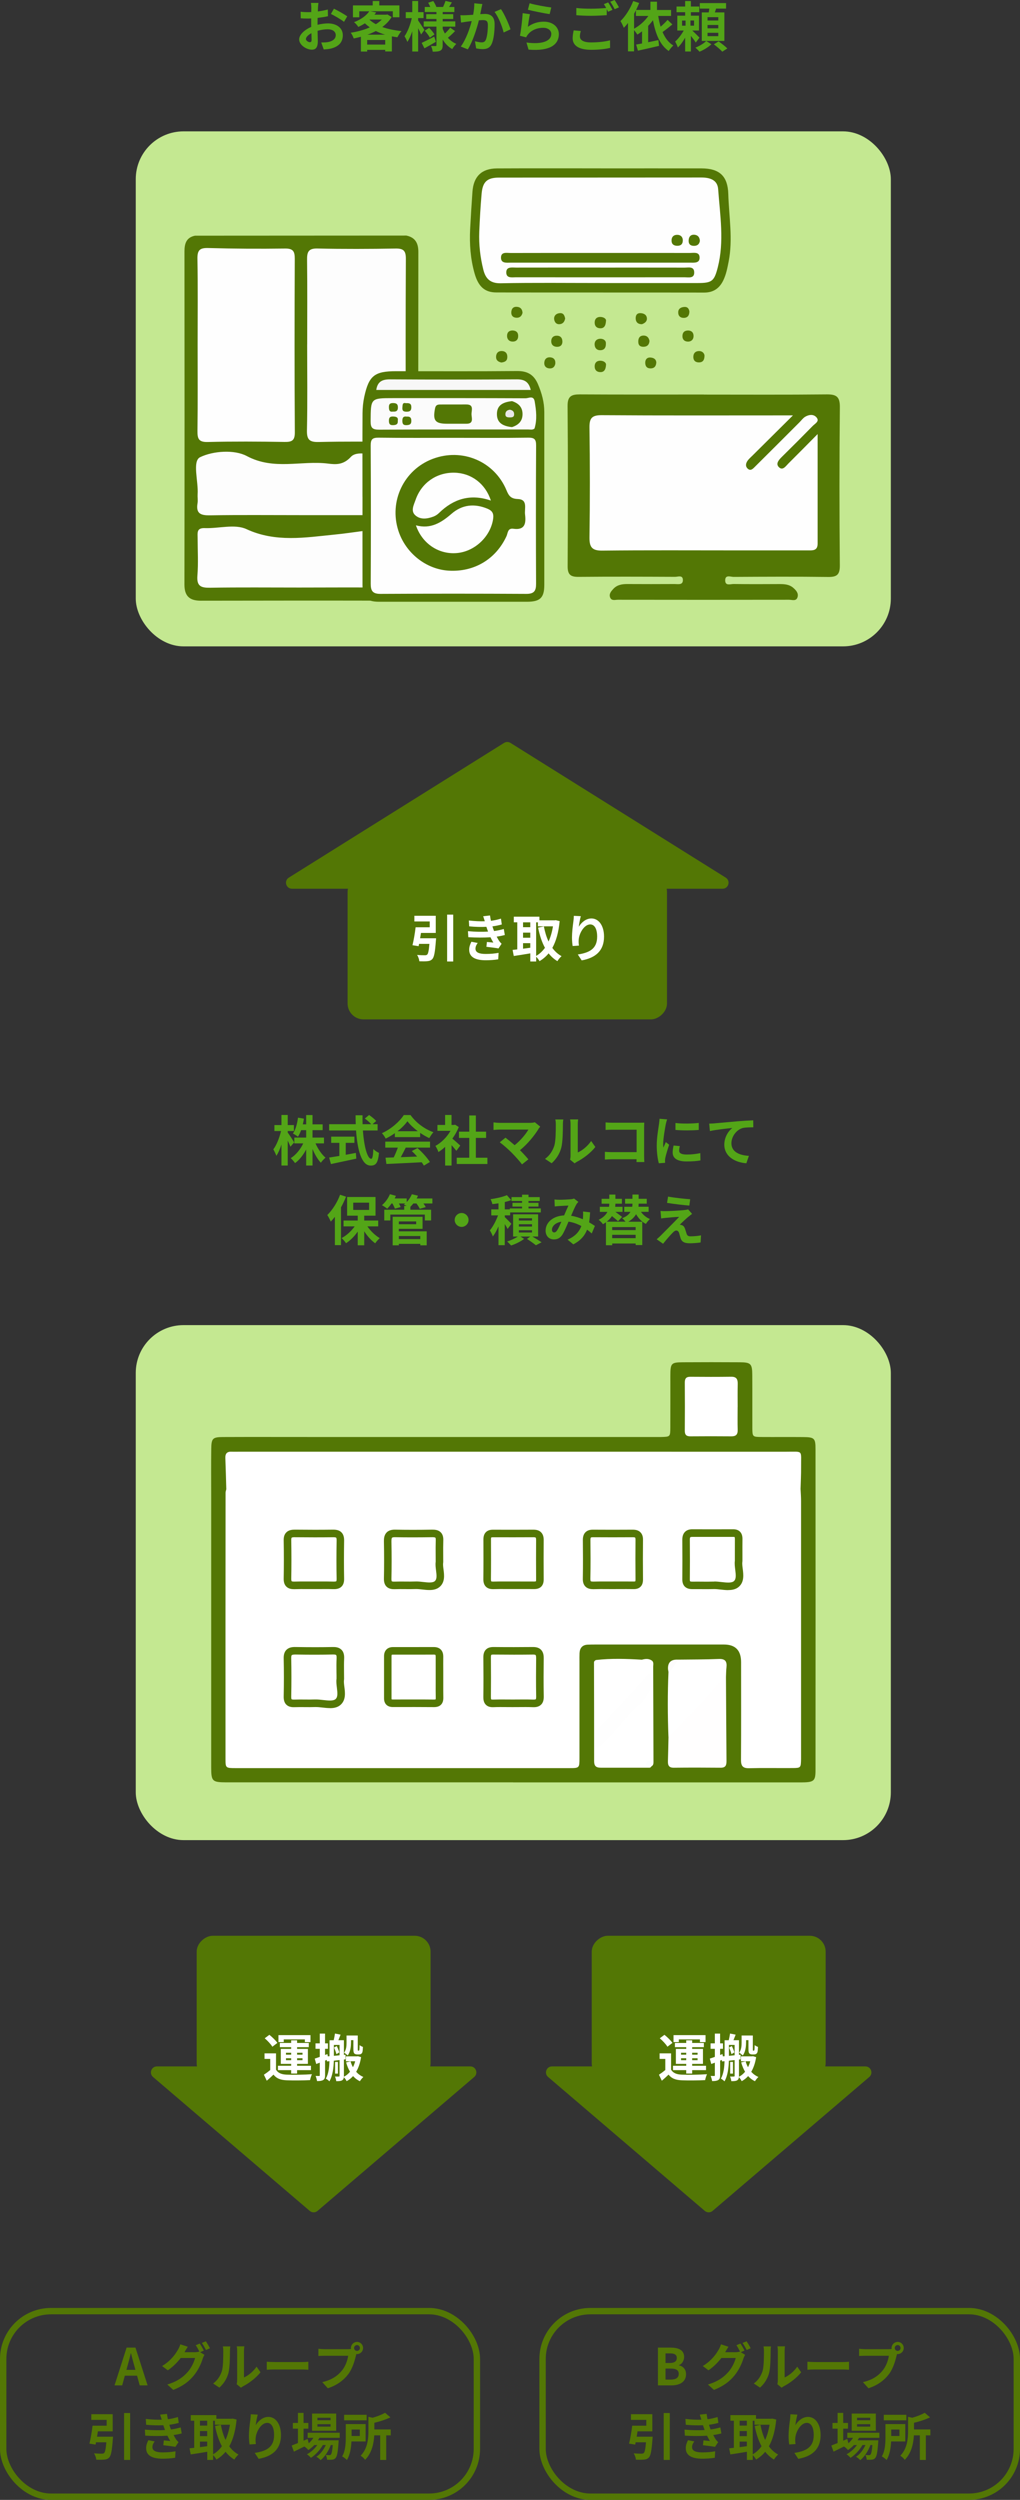
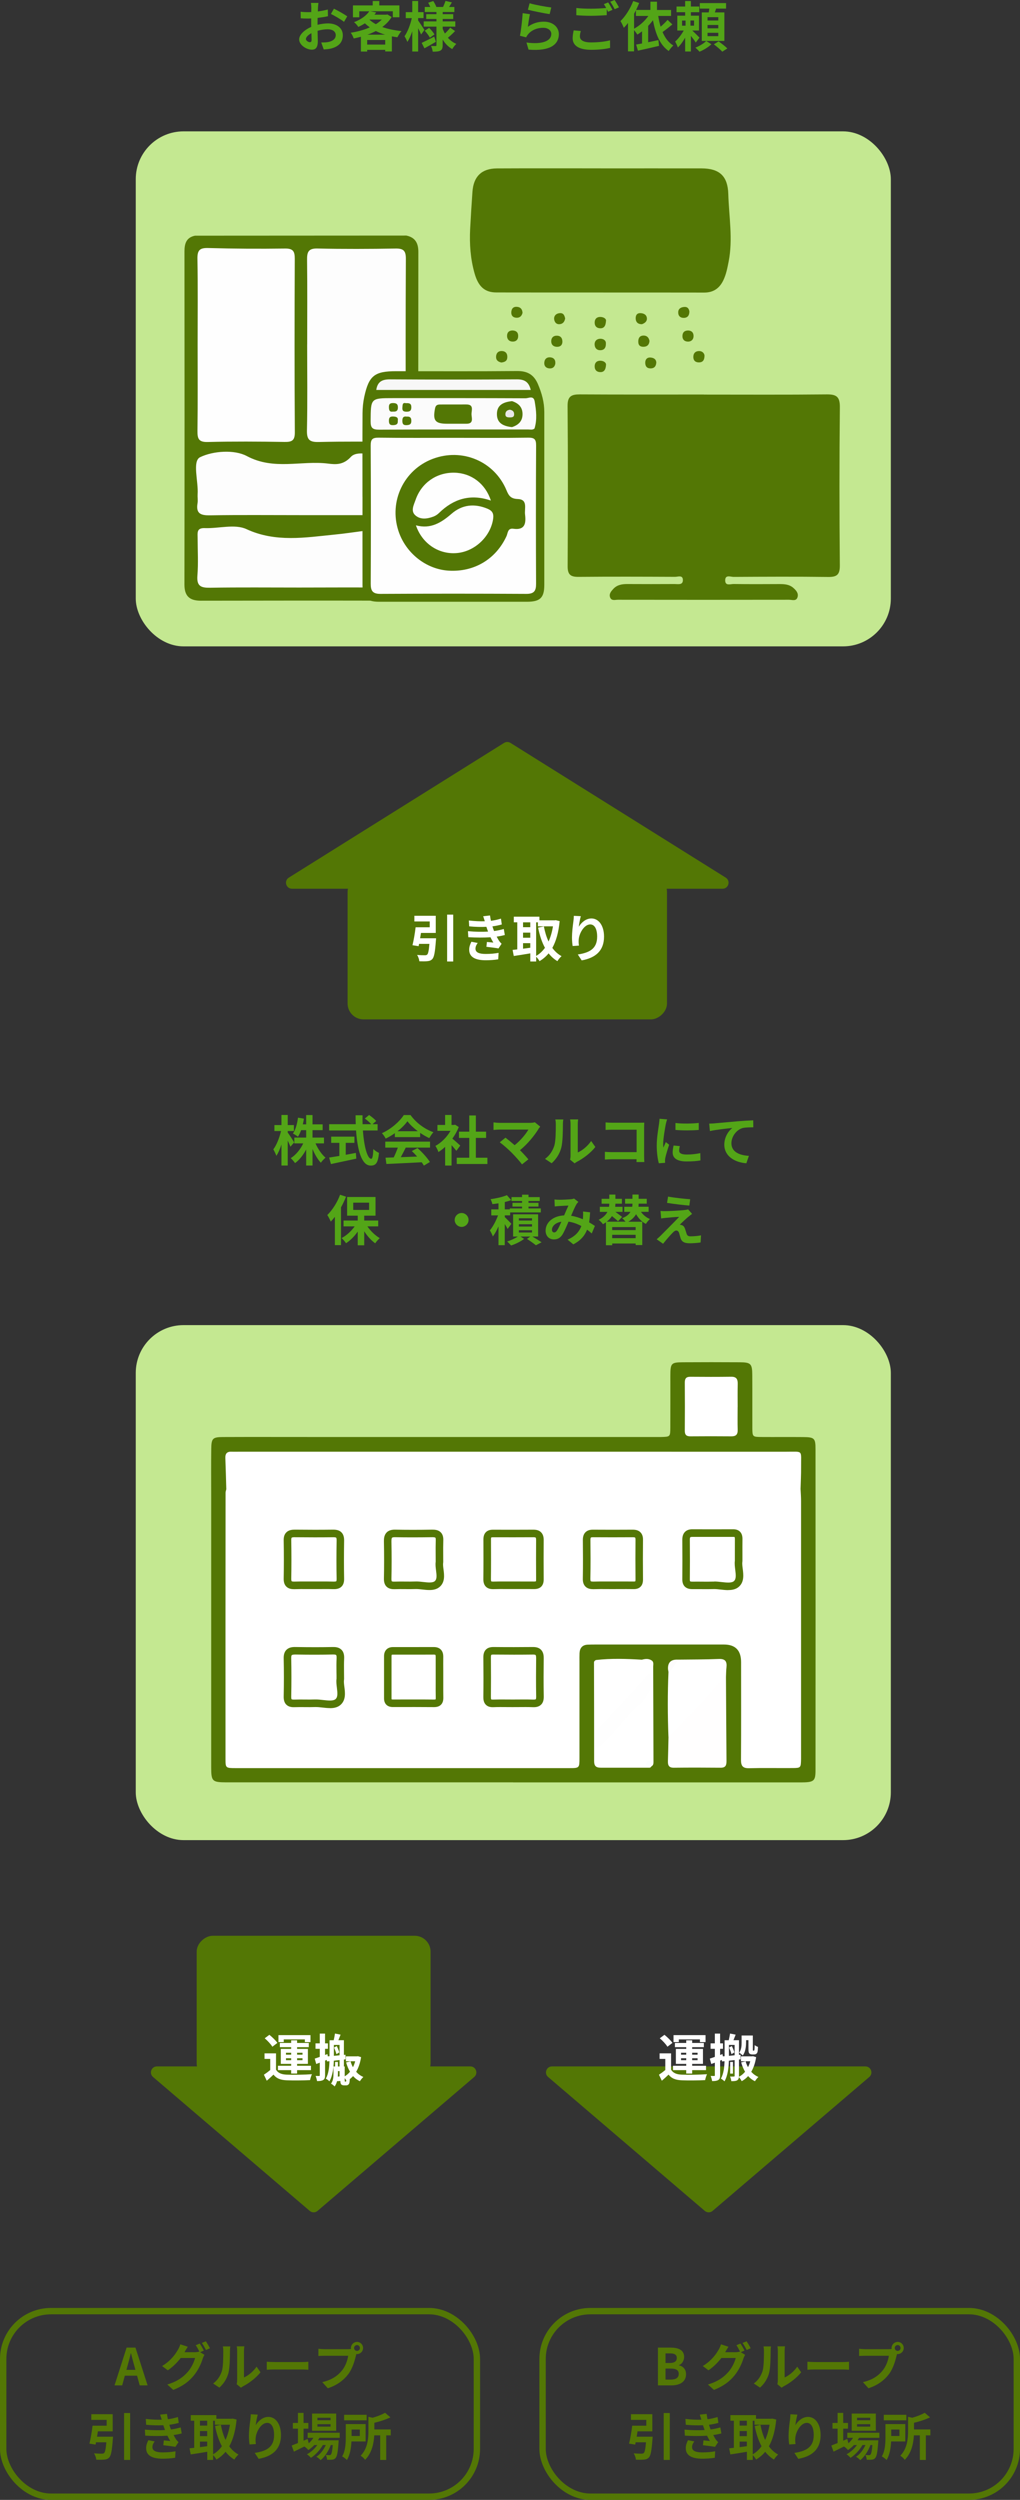
<svg xmlns="http://www.w3.org/2000/svg" id="_レイヤー_2" data-name="レイヤー_2" viewBox="0 0 320.15 784.46">
  <rect x="0" y="0" width="320.15" height="784.46" fill="#333333" stroke="none" />
  <defs>
    <style> .cls-1 { fill: #fff; } .cls-2 { fill: #e9e9e9; } .cls-3 { fill: #fbfbfb; } .cls-4 { fill: #fffefe; } .cls-5 { fill: #537705; } .cls-6 { fill: #53a517; } .cls-7 { fill: #c4e891; } .cls-8 { fill: none; stroke: #537705; stroke-miterlimit: 10; stroke-width: 2px; } .cls-9 { fill: #fcfefe; } .cls-10 { fill: #fefefe; } .cls-11 { fill: #fdfcfc; } .cls-12 { fill: #f7f7f7; } .cls-13 { fill: #fdfdfd; } </style>
  </defs>
  <g id="_コンテンツ" data-name="コンテンツ">
    <g>
      <g>
        <g>
          <rect class="cls-8" x="170.3" y="725.23" width="148.85" height="58.23" rx="15" ry="15" />
          <g>
            <path class="cls-5" d="M206.52,736.67h3.92c2.43,0,4.29.72,4.29,2.93,0,1.09-.61,2.21-1.62,2.56v.08c1.28.3,2.22,1.2,2.22,2.8,0,2.38-1.98,3.49-4.59,3.49h-4.23v-11.86ZM210.27,741.5c1.5,0,2.16-.61,2.16-1.55,0-1.04-.7-1.46-2.13-1.46h-1.41v3.01h1.38ZM210.54,746.71c1.62,0,2.5-.58,2.5-1.81,0-1.15-.86-1.65-2.5-1.65h-1.65v3.46h1.65Z" />
            <path class="cls-5" d="M233.69,737.61l-1.18.5,1.36.83c-.18.3-.4.75-.53,1.15-.43,1.42-1.35,3.55-2.8,5.33-1.52,1.87-3.44,3.33-6.45,4.53l-1.89-1.7c3.27-.98,5.04-2.37,6.45-3.97,1.09-1.23,2.02-3.17,2.27-4.35h-4.5c-1.07,1.39-2.47,2.8-4.05,3.87l-1.79-1.34c2.8-1.7,4.21-3.78,4.99-5.15.24-.38.58-1.12.72-1.67l2.35.77c-.38.56-.8,1.28-.98,1.63-.02.03-.03.05-.05.08h3.2c.5,0,1.04-.08,1.39-.19l.11.06c-.32-.64-.77-1.49-1.17-2.07l1.27-.51c.4.58.98,1.6,1.26,2.19ZM235.62,736.88l-1.26.54c-.34-.67-.85-1.6-1.3-2.21l1.27-.51c.42.59,1.01,1.62,1.3,2.18Z" />
            <path class="cls-5" d="M239.32,744.11c.45-1.38.46-4.4.46-6.34,0-.64-.05-1.07-.14-1.47h2.35c-.02.08-.11.78-.11,1.46,0,1.89-.05,5.27-.48,6.88-.48,1.81-1.49,3.38-2.85,4.59l-1.95-1.3c1.41-.99,2.27-2.46,2.72-3.83ZM244.14,746.99v-9.33c0-.72-.11-1.33-.13-1.38h2.38s-.11.67-.11,1.39v8.37c1.3-.56,2.88-1.82,3.95-3.38l1.23,1.76c-1.33,1.73-3.63,3.46-5.43,4.37-.35.19-.54.35-.69.48l-1.34-1.1c.06-.3.13-.75.13-1.18Z" />
            <path class="cls-5" d="M256.01,741.21h8.6c.75,0,1.46-.06,1.87-.1v2.51c-.38-.02-1.2-.08-1.87-.08h-8.6c-.91,0-1.98.03-2.58.08v-2.51c.58.05,1.75.1,2.58.1Z" />
            <path class="cls-5" d="M281.76,734.88c1.04,0,1.9.86,1.9,1.92s-.86,1.91-1.9,1.91c-.06,0-.14,0-.21-.02-.05.18-.08.34-.13.48-.37,1.57-1.06,4.05-2.4,5.83-1.44,1.92-3.58,3.51-6.43,4.43l-1.74-1.92c3.17-.74,4.98-2.13,6.27-3.76,1.06-1.33,1.67-3.14,1.87-4.51h-7.44c-.74,0-1.5.03-1.9.06v-2.26c.46.06,1.38.13,1.9.13h7.41c.22,0,.58-.02.91-.06-.02-.1-.03-.19-.03-.3,0-1.06.86-1.92,1.92-1.92ZM281.76,737.71c.5,0,.91-.42.91-.91s-.42-.93-.91-.93-.93.42-.93.93.42.91.93.91Z" />
            <path class="cls-5" d="M204.85,764.64s-.02.53-.06.78c-.26,3.54-.54,5.09-1.1,5.71-.45.48-.9.62-1.58.69-.56.06-1.54.06-2.51.03-.05-.61-.34-1.44-.7-2,.96.1,1.98.11,2.42.11.32,0,.51-.03.72-.19.34-.27.54-1.28.72-3.38h-3.25c-.05.26-.1.5-.14.72l-1.92-.3c.37-1.5.77-3.79.98-5.63h4.43v-1.83h-4.82v-1.78h6.71v5.38h-4.64c-.08.56-.18,1.14-.27,1.68h5.04ZM210.23,757.21v14.71h-1.91v-14.71h1.91Z" />
            <path class="cls-5" d="M221.17,762.53c-.08-.19-.14-.38-.21-.56-.13-.37-.22-.67-.32-.94-1.5.08-3.38.05-5.39-.14l-.11-1.84c1.9.22,3.54.29,5.01.24-.16-.51-.32-1.02-.51-1.58l2.14-.24c.08.58.18,1.14.29,1.68,1.1-.14,2.13-.37,3.15-.69l.26,1.84c-.88.24-1.89.45-2.95.59.08.26.16.51.24.75.08.22.18.46.27.72,1.31-.16,2.27-.43,3.06-.64l.32,1.89c-.74.19-1.6.37-2.56.5.27.51.54,1.01.83,1.42.21.3.43.54.72.82l-.98,1.47c-.9-.18-2.62-.38-3.79-.51l.16-1.52c.67.06,1.54.14,2.02.19-.34-.56-.64-1.12-.9-1.66-1.97.13-4.55.13-6.96-.02l-.11-1.89c2.38.22,4.55.24,6.32.13ZM217.22,767.89c0,1.18,1.12,1.67,3.23,1.67,1.52,0,2.88-.13,4.02-.35l-.11,2.03c-1.12.19-2.58.3-3.89.3-3.2,0-5.19-.94-5.22-3.23-.03-1.02.32-1.81.69-2.58l1.98.38c-.38.53-.7,1.09-.7,1.78Z" />
            <path class="cls-5" d="M243.64,759.26c-.34,3.49-1.1,6.24-2.3,8.39.78,1.07,1.75,1.97,2.9,2.59-.43.35-1.03,1.07-1.31,1.57-1.09-.66-1.99-1.47-2.75-2.45-.82.99-1.76,1.79-2.85,2.45-.24-.42-.67-1.01-1.06-1.39v1.5h-1.84v-2.56c-1.84.32-3.71.61-5.19.83l-.37-1.91c.43-.05.93-.1,1.47-.16v-8.5h-1.09v-1.76h8.04v1.14h4.79l.32-.05,1.25.3ZM232.15,759.63v1.52h2.27v-1.52h-2.27ZM232.15,764.46h2.27v-1.6h-2.27v1.6ZM232.15,767.91c.74-.1,1.51-.21,2.27-.3v-1.44h-2.27v1.75ZM236.26,770.16c1.06-.59,1.99-1.46,2.77-2.54-.98-1.78-1.66-3.92-2.16-6.34l1.82-.37c.32,1.71.8,3.33,1.47,4.74.62-1.38,1.11-2.98,1.38-4.77h-4.72v-1.25h-.56v10.53Z" />
            <path class="cls-5" d="M249.65,761.01c.77-1.25,2.16-2.59,3.97-2.59,2.22,0,3.95,2.18,3.95,5.7,0,4.53-2.77,6.69-7.01,7.46l-1.22-1.86c3.55-.54,6.07-1.71,6.07-5.59,0-2.47-.83-3.84-2.18-3.84-1.89,0-3.54,2.83-3.62,4.95-.03.43-.02.95.08,1.7l-1.97.13c-.1-.62-.21-1.6-.21-2.67,0-1.49.22-3.47.45-5.12.08-.61.13-1.25.13-1.68l2.19.1c-.22.78-.54,2.43-.64,3.33Z" />
            <path class="cls-5" d="M269.62,764.99c-.13.26-.29.51-.45.77h6.5s-.02.43-.03.66c-.22,3.12-.48,4.4-.91,4.87-.3.37-.66.5-1.06.54-.37.05-.98.06-1.62.03-.03-.45-.19-1.09-.43-1.49.51.05.93.05,1.14.05.22,0,.35-.03.48-.18.22-.24.42-1.06.59-2.99h-.62c-.66,1.79-1.9,3.73-3.2,4.74-.32-.37-.87-.8-1.34-1.06,1.22-.77,2.29-2.19,2.98-3.68h-.95c-.86,1.54-2.35,3.14-3.75,4.02-.3-.37-.8-.85-1.25-1.12,1.19-.59,2.42-1.71,3.27-2.9h-.94c-.59.62-1.22,1.15-1.87,1.57-.24-.3-.85-.86-1.25-1.12-1.15.58-2.3,1.15-3.28,1.63l-.7-1.92c.54-.21,1.22-.48,1.97-.79v-4.51h-1.6v-1.79h1.6v-3.15h1.76v3.15h1.5v1.79h-1.5v3.78l1.28-.56.34,1.36c.58-.5,1.07-1.07,1.47-1.7h-1.81v-1.6h10.07v1.6h-6.37ZM274.9,762.78h-7.57v-5.41h7.57v5.41ZM273.14,758.69h-4.13v.77h4.13v-.77ZM273.14,760.7h-4.13v.77h4.13v-.77Z" />
            <path class="cls-5" d="M279.7,766.13c-.1,1.95-.43,4.24-1.42,5.81-.3-.32-1.09-.91-1.5-1.14,1.06-1.71,1.14-4.21,1.14-6.05v-4.07h6.23v5.44h-4.43ZM284.47,759.49h-7.07v-1.73h7.07v1.73ZM279.73,762.38v2.03h2.58v-2.03h-2.58ZM292.02,764.21h-1.42v7.72h-1.89v-7.72h-1.86c-.14,2.45-.74,5.55-2.87,7.68-.26-.4-.96-1.06-1.41-1.28,2.22-2.26,2.45-5.43,2.45-7.8v-4.42l1.31.3c1.49-.43,2.98-1.01,3.91-1.57l1.68,1.44c-1.47.7-3.31,1.3-5.04,1.71v2.08h5.14v1.84Z" />
          </g>
        </g>
        <g>
          <rect class="cls-8" x="1" y="725.23" width="148.68" height="58.23" rx="15" ry="15" />
          <g>
            <path class="cls-5" d="M39.73,736.67h2.79l3.81,11.86h-2.48l-.83-3.04h-3.84l-.83,3.04h-2.4l3.79-11.86ZM39.68,743.65h2.82l-.35-1.3c-.37-1.23-.69-2.59-1.02-3.87h-.08c-.3,1.3-.66,2.64-1.01,3.87l-.35,1.3Z" />
            <path class="cls-5" d="M63.99,737.61l-1.18.5,1.36.83c-.18.3-.4.75-.53,1.15-.43,1.42-1.34,3.55-2.8,5.33-1.52,1.87-3.44,3.33-6.45,4.53l-1.89-1.7c3.27-.98,5.04-2.37,6.45-3.97,1.09-1.23,2.02-3.17,2.27-4.35h-4.5c-1.07,1.39-2.46,2.8-4.05,3.87l-1.79-1.34c2.8-1.7,4.21-3.78,4.99-5.15.24-.38.58-1.12.72-1.67l2.35.77c-.38.56-.8,1.28-.98,1.63-.02.03-.03.05-.05.08h3.2c.5,0,1.04-.08,1.39-.19l.11.06c-.32-.64-.77-1.49-1.17-2.07l1.26-.51c.4.58.98,1.6,1.26,2.19ZM65.91,736.88l-1.26.54c-.34-.67-.85-1.6-1.3-2.21l1.26-.51c.42.59,1.01,1.62,1.3,2.18Z" />
            <path class="cls-5" d="M69.62,744.11c.45-1.38.46-4.4.46-6.34,0-.64-.05-1.07-.14-1.47h2.35c-.02.08-.11.78-.11,1.46,0,1.89-.05,5.27-.48,6.88-.48,1.81-1.49,3.38-2.85,4.59l-1.95-1.3c1.41-.99,2.27-2.46,2.72-3.83ZM74.44,746.99v-9.33c0-.72-.11-1.33-.13-1.38h2.38s-.11.67-.11,1.39v8.37c1.3-.56,2.88-1.82,3.95-3.38l1.23,1.76c-1.33,1.73-3.63,3.46-5.43,4.37-.35.19-.54.35-.69.48l-1.34-1.1c.06-.3.13-.75.13-1.18Z" />
            <path class="cls-5" d="M86.31,741.21h8.6c.75,0,1.46-.06,1.87-.1v2.51c-.38-.02-1.2-.08-1.87-.08h-8.6c-.91,0-1.98.03-2.58.08v-2.51c.58.05,1.75.1,2.58.1Z" />
            <path class="cls-5" d="M112.06,734.88c1.04,0,1.9.86,1.9,1.92s-.86,1.91-1.9,1.91c-.06,0-.14,0-.21-.02-.05.18-.08.34-.13.48-.37,1.57-1.06,4.05-2.4,5.83-1.44,1.92-3.58,3.51-6.43,4.43l-1.74-1.92c3.17-.74,4.98-2.13,6.27-3.76,1.06-1.33,1.66-3.14,1.87-4.51h-7.44c-.74,0-1.5.03-1.91.06v-2.26c.46.06,1.38.13,1.91.13h7.41c.22,0,.58-.02.91-.06-.02-.1-.03-.19-.03-.3,0-1.06.86-1.92,1.92-1.92ZM112.06,737.71c.5,0,.91-.42.91-.91s-.42-.93-.91-.93-.93.42-.93.93.42.91.93.91Z" />
            <path class="cls-5" d="M35.47,764.64s-.02.53-.06.78c-.26,3.54-.54,5.09-1.1,5.71-.45.48-.9.62-1.58.69-.56.06-1.54.06-2.51.03-.05-.61-.34-1.44-.7-2,.96.1,1.98.11,2.42.11.32,0,.51-.03.72-.19.34-.27.54-1.28.72-3.38h-3.25c-.05.26-.1.5-.14.72l-1.92-.3c.37-1.5.77-3.79.98-5.63h4.43v-1.83h-4.82v-1.78h6.71v5.38h-4.64c-.08.56-.18,1.14-.27,1.68h5.04ZM40.85,757.21v14.71h-1.9v-14.71h1.9Z" />
            <path class="cls-5" d="M51.79,762.53c-.08-.19-.14-.38-.21-.56-.13-.37-.22-.67-.32-.94-1.5.08-3.38.05-5.39-.14l-.11-1.84c1.91.22,3.54.29,5.01.24-.16-.51-.32-1.02-.51-1.58l2.14-.24c.08.58.18,1.14.29,1.68,1.1-.14,2.13-.37,3.15-.69l.26,1.84c-.88.24-1.89.45-2.95.59.08.26.16.51.24.75.08.22.18.46.27.72,1.31-.16,2.27-.43,3.06-.64l.32,1.89c-.74.19-1.6.37-2.56.5.27.51.54,1.01.83,1.42.21.3.43.54.72.82l-.98,1.47c-.9-.18-2.62-.38-3.79-.51l.16-1.52c.67.06,1.54.14,2.02.19-.34-.56-.64-1.12-.9-1.66-1.97.13-4.55.13-6.96-.02l-.11-1.89c2.38.22,4.55.24,6.32.13ZM47.84,767.89c0,1.18,1.12,1.67,3.23,1.67,1.52,0,2.88-.13,4.02-.35l-.11,2.03c-1.12.19-2.58.3-3.89.3-3.2,0-5.19-.94-5.22-3.23-.03-1.02.32-1.81.69-2.58l1.98.38c-.38.53-.7,1.09-.7,1.78Z" />
            <path class="cls-5" d="M74.26,759.26c-.34,3.49-1.1,6.24-2.3,8.39.78,1.07,1.75,1.97,2.9,2.59-.43.35-1.02,1.07-1.31,1.57-1.09-.66-1.99-1.47-2.75-2.45-.82.99-1.76,1.79-2.85,2.45-.24-.42-.67-1.01-1.06-1.39v1.5h-1.84v-2.56c-1.84.32-3.71.61-5.19.83l-.37-1.91c.43-.05.93-.1,1.47-.16v-8.5h-1.09v-1.76h8.04v1.14h4.79l.32-.05,1.25.3ZM62.76,759.63v1.52h2.27v-1.52h-2.27ZM62.76,764.46h2.27v-1.6h-2.27v1.6ZM62.76,767.91c.74-.1,1.5-.21,2.27-.3v-1.44h-2.27v1.75ZM66.88,770.16c1.06-.59,1.99-1.46,2.77-2.54-.98-1.78-1.67-3.92-2.16-6.34l1.83-.37c.32,1.71.8,3.33,1.47,4.74.62-1.38,1.1-2.98,1.38-4.77h-4.72v-1.25h-.56v10.53Z" />
            <path class="cls-5" d="M80.27,761.01c.77-1.25,2.16-2.59,3.97-2.59,2.22,0,3.95,2.18,3.95,5.7,0,4.53-2.77,6.69-7.01,7.46l-1.22-1.86c3.55-.54,6.07-1.71,6.07-5.59,0-2.47-.83-3.84-2.18-3.84-1.89,0-3.54,2.83-3.62,4.95-.03.43-.02.95.08,1.7l-1.97.13c-.1-.62-.21-1.6-.21-2.67,0-1.49.22-3.47.45-5.12.08-.61.13-1.25.13-1.68l2.19.1c-.22.78-.54,2.43-.64,3.33Z" />
            <path class="cls-5" d="M100.24,764.99c-.13.26-.29.51-.45.77h6.5s-.02.43-.03.66c-.22,3.12-.48,4.4-.91,4.87-.3.37-.66.5-1.06.54-.37.05-.98.06-1.62.03-.03-.45-.19-1.09-.43-1.49.51.05.93.05,1.14.05.22,0,.35-.03.48-.18.22-.24.42-1.06.59-2.99h-.62c-.66,1.79-1.9,3.73-3.2,4.74-.32-.37-.86-.8-1.34-1.06,1.22-.77,2.29-2.19,2.98-3.68h-.94c-.86,1.54-2.35,3.14-3.75,4.02-.3-.37-.8-.85-1.25-1.12,1.18-.59,2.42-1.71,3.26-2.9h-.94c-.59.62-1.22,1.15-1.87,1.57-.24-.3-.85-.86-1.25-1.12-1.15.58-2.3,1.15-3.28,1.63l-.7-1.92c.54-.21,1.22-.48,1.97-.79v-4.51h-1.6v-1.79h1.6v-3.15h1.76v3.15h1.5v1.79h-1.5v3.78l1.28-.56.34,1.36c.58-.5,1.07-1.07,1.47-1.7h-1.81v-1.6h10.07v1.6h-6.37ZM105.52,762.78h-7.57v-5.41h7.57v5.41ZM103.76,758.69h-4.13v.77h4.13v-.77ZM103.76,760.7h-4.13v.77h4.13v-.77Z" />
            <path class="cls-5" d="M110.31,766.13c-.1,1.95-.43,4.24-1.42,5.81-.3-.32-1.09-.91-1.5-1.14,1.06-1.71,1.14-4.21,1.14-6.05v-4.07h6.23v5.44h-4.43ZM115.08,759.49h-7.07v-1.73h7.07v1.73ZM110.35,762.38v2.03h2.58v-2.03h-2.58ZM122.64,764.21h-1.42v7.72h-1.89v-7.72h-1.86c-.14,2.45-.74,5.55-2.87,7.68-.26-.4-.96-1.06-1.41-1.28,2.23-2.26,2.45-5.43,2.45-7.8v-4.42l1.31.3c1.49-.43,2.98-1.01,3.91-1.57l1.68,1.44c-1.47.7-3.31,1.3-5.04,1.71v2.08h5.14v1.84Z" />
          </g>
        </g>
      </g>
      <g>
        <path class="cls-5" d="M158.22,233.12l-67.57,42.28c-1.6,1-.89,3.48,1,3.48h135.14c1.89,0,2.6-2.47,1-3.48l-67.57-42.28c-.61-.38-1.39-.38-2,0Z" />
        <rect class="cls-5" x="136.72" y="247.26" width="45" height="100.25" rx="5" ry="5" transform="translate(-138.16 456.6) rotate(-90)" />
        <g>
          <path class="cls-1" d="M136.87,294.44s-.02.53-.06.78c-.26,3.54-.54,5.09-1.1,5.71-.45.48-.9.62-1.58.69-.56.06-1.54.06-2.51.03-.05-.61-.34-1.44-.7-2,.96.1,1.98.11,2.42.11.32,0,.51-.03.72-.19.34-.27.54-1.28.72-3.38h-3.25c-.05.26-.1.5-.14.72l-1.92-.3c.37-1.5.77-3.79.98-5.63h4.43v-1.83h-4.82v-1.78h6.71v5.38h-4.64c-.08.56-.18,1.14-.27,1.68h5.04ZM142.25,287.01v14.71h-1.91v-14.71h1.91Z" />
          <path class="cls-1" d="M153.19,292.33c-.08-.19-.14-.38-.21-.56-.13-.37-.22-.67-.32-.94-1.5.08-3.38.05-5.39-.14l-.11-1.84c1.91.22,3.54.29,5.01.24-.16-.51-.32-1.02-.51-1.58l2.14-.24c.08.58.18,1.14.29,1.68,1.1-.14,2.13-.37,3.15-.69l.26,1.84c-.88.24-1.89.45-2.94.59.08.26.16.51.24.75.08.22.18.46.27.72,1.31-.16,2.27-.43,3.06-.64l.32,1.89c-.74.19-1.6.37-2.56.5.27.51.54,1.01.83,1.42.21.3.43.54.72.82l-.98,1.47c-.9-.18-2.62-.38-3.79-.51l.16-1.52c.67.06,1.54.14,2.02.19-.34-.56-.64-1.12-.9-1.67-1.97.13-4.55.13-6.96-.02l-.11-1.89c2.38.22,4.55.24,6.32.13ZM149.24,297.69c0,1.18,1.12,1.66,3.23,1.66,1.52,0,2.88-.13,4.02-.35l-.11,2.03c-1.12.19-2.58.3-3.89.3-3.2,0-5.19-.94-5.22-3.23-.03-1.02.32-1.81.69-2.58l1.98.38c-.38.53-.7,1.09-.7,1.78Z" />
          <path class="cls-1" d="M175.66,289.06c-.34,3.49-1.1,6.24-2.3,8.39.78,1.07,1.74,1.97,2.9,2.59-.43.35-1.02,1.07-1.31,1.57-1.09-.66-1.99-1.47-2.75-2.45-.82.99-1.76,1.79-2.85,2.45-.24-.42-.67-1.01-1.06-1.39v1.5h-1.84v-2.56c-1.84.32-3.71.61-5.19.83l-.37-1.91c.43-.05.93-.1,1.47-.16v-8.5h-1.09v-1.76h8.04v1.14h4.79l.32-.05,1.25.3ZM164.17,289.43v1.52h2.27v-1.52h-2.27ZM164.17,294.26h2.27v-1.6h-2.27v1.6ZM164.17,297.7c.74-.1,1.5-.21,2.27-.3v-1.44h-2.27v1.75ZM168.28,299.96c1.06-.59,1.98-1.46,2.77-2.54-.98-1.78-1.67-3.92-2.16-6.34l1.82-.37c.32,1.71.8,3.33,1.47,4.74.62-1.38,1.1-2.98,1.38-4.77h-4.72v-1.25h-.56v10.53Z" />
          <path class="cls-1" d="M181.67,290.8c.77-1.25,2.16-2.59,3.97-2.59,2.23,0,3.95,2.18,3.95,5.7,0,4.53-2.77,6.69-7.01,7.46l-1.22-1.86c3.55-.54,6.07-1.71,6.07-5.59,0-2.46-.83-3.84-2.18-3.84-1.89,0-3.54,2.83-3.62,4.95-.03.43-.02.94.08,1.7l-1.97.13c-.1-.62-.21-1.6-.21-2.67,0-1.49.22-3.47.45-5.12.08-.61.13-1.25.13-1.68l2.19.1c-.22.78-.54,2.43-.64,3.33Z" />
        </g>
      </g>
      <g>
        <g>
          <g>
            <path class="cls-5" d="M99.66,693.78l49.19-42.03c1.33-1.14.53-3.31-1.22-3.31H49.25c-1.75,0-2.55,2.18-1.22,3.31l49.19,42.03c.7.6,1.74.6,2.44,0Z" />
            <rect class="cls-5" x="75.94" y="593.23" width="45" height="73.42" rx="5" ry="5" transform="translate(728.38 531.5) rotate(90)" />
          </g>
          <g>
            <path class="cls-1" d="M86.62,649.44c.62,1.07,1.74,1.52,3.38,1.58,1.92.08,5.7.03,7.91-.14-.22.45-.5,1.33-.59,1.86-1.99.1-5.38.13-7.33.05-1.91-.08-3.19-.54-4.15-1.78-.64.62-1.3,1.23-2.11,1.92l-.9-1.89c.62-.4,1.34-.93,1.99-1.47v-3.49h-1.79v-1.74h3.6v5.11ZM85.49,642.27c-.45-.78-1.5-1.89-2.4-2.66l1.46-1.09c.9.72,2,1.78,2.51,2.54l-1.57,1.2ZM91.39,649.61h-4.15v-1.38h4.15v-.59h-3.25v-4.69h3.25v-.56h-3.55v-1.31h3.55v-.83h1.86v.83h3.67v1.31h-3.67v.56h3.39v4.69h-3.39v.59h4.35v1.38h-4.35v1.06h-1.86v-1.06ZM89.06,640.81h-1.66v-2.19h10.05v2.19h-1.76v-.85h-6.63v.85ZM89.76,644.76h1.63v-.62h-1.63v.62ZM91.39,646.49v-.62h-1.63v.62h1.63ZM93.25,644.14v.62h1.7v-.62h-1.7ZM94.95,645.87h-1.7v.62h1.7v-.62Z" />
-             <path class="cls-1" d="M113.33,645.55c-.29,1.84-.82,3.36-1.54,4.58.62.69,1.38,1.25,2.26,1.62-.37.32-.85.93-1.09,1.34-.83-.4-1.54-.94-2.14-1.62-.59.66-1.26,1.18-2.02,1.6-.18-.37-.54-.93-.88-1.25-.05.46-.19.75-.51.96-.42.26-.99.29-1.87.29-.03-.4-.22-1.07-.4-1.46.51.02,1.04.02,1.22,0,.18,0,.22-.05.22-.24v-4.93l-1.81.21c-.05,2.11-.34,4.72-1.38,6.47-.22-.26-.82-.7-1.12-.85.88-1.54,1.09-3.65,1.14-5.47l-.78.08-.06-.48-.54.21v4.59c0,.78-.14,1.22-.58,1.5-.45.27-1.04.34-1.94.34-.05-.45-.26-1.15-.45-1.62.46.02.93.02,1.09.02.18,0,.22-.06.22-.26v-3.92c-.38.14-.77.29-1.12.42l-.46-1.7c.45-.14.99-.32,1.58-.54v-2.53h-1.34v-1.71h1.34v-3.06h1.65v3.06h.9v1.71h-.9v1.94l.74-.29.14.72.53-.05v-5.01h1.31c.16-.69.32-1.49.4-2.1l1.76.35c-.24.58-.48,1.2-.69,1.74h1.73v4.61l.5-.05.03,1.44-.53.06v5.11c0,.11,0,.21-.02.3.74-.35,1.38-.9,1.94-1.57-.51-.86-.91-1.84-1.22-2.93l1.39-.34c.19.66.43,1.28.75,1.84.29-.56.53-1.18.7-1.86h-2.91v-1.54h3.47l.29-.05.99.29ZM106.58,644.94v-3.25h-1.79v3.43l1.79-.18ZM105.7,642.04c.32.66.66,1.49.8,2l-.91.56c-.11-.54-.45-1.44-.75-2.08l.86-.48ZM106.06,650.7h-.88v-3.67h.88v3.67ZM110.16,640.99c0,1.25-.18,2.93-1.04,4.02-.24-.26-.8-.72-1.12-.88.72-.96.77-2.18.77-3.17v-2.22h3.52v4.16c0,.29,0,.46.02.51.03.06.06.08.13.08h.14c.06,0,.11-.02.13-.06.05-.05.08-.14.11-.35.03-.22.03-.72.05-1.34.24.24.69.45,1.04.58-.02.61-.08,1.36-.16,1.62-.08.27-.24.46-.43.58-.16.13-.43.16-.66.16h-.59c-.3,0-.66-.1-.86-.3-.21-.24-.29-.53-.29-1.49v-2.69h-.75v.82Z" />
+             <path class="cls-1" d="M113.33,645.55c-.29,1.84-.82,3.36-1.54,4.58.62.69,1.38,1.25,2.26,1.62-.37.32-.85.93-1.09,1.34-.83-.4-1.54-.94-2.14-1.62-.59.66-1.26,1.18-2.02,1.6-.18-.37-.54-.93-.88-1.25-.05.46-.19.75-.51.96-.42.26-.99.29-1.87.29-.03-.4-.22-1.07-.4-1.46.51.02,1.04.02,1.22,0,.18,0,.22-.05.22-.24v-4.93l-1.81.21c-.05,2.11-.34,4.72-1.38,6.47-.22-.26-.82-.7-1.12-.85.88-1.54,1.09-3.65,1.14-5.47l-.78.08-.06-.48-.54.21v4.59c0,.78-.14,1.22-.58,1.5-.45.27-1.04.34-1.94.34-.05-.45-.26-1.15-.45-1.62.46.02.93.02,1.09.02.18,0,.22-.06.22-.26v-3.92c-.38.14-.77.29-1.12.42l-.46-1.7c.45-.14.99-.32,1.58-.54v-2.53h-1.34v-1.71h1.34v-3.06h1.65v3.06h.9v1.71h-.9v1.94l.74-.29.14.72.53-.05v-5.01h1.31c.16-.69.32-1.49.4-2.1l1.76.35c-.24.58-.48,1.2-.69,1.74h1.73v4.61l.5-.05.03,1.44-.53.06v5.11c0,.11,0,.21-.02.3.74-.35,1.38-.9,1.94-1.57-.51-.86-.91-1.84-1.22-2.93l1.39-.34c.19.66.43,1.28.75,1.84.29-.56.53-1.18.7-1.86h-2.91v-1.54h3.47l.29-.05.99.29ZM106.58,644.94v-3.25h-1.79v3.43l1.79-.18ZM105.7,642.04c.32.66.66,1.49.8,2l-.91.56c-.11-.54-.45-1.44-.75-2.08l.86-.48ZM106.06,650.7h-.88v-3.67h.88v3.67Zc0,1.25-.18,2.93-1.04,4.02-.24-.26-.8-.72-1.12-.88.72-.96.77-2.18.77-3.17v-2.22h3.52v4.16c0,.29,0,.46.02.51.03.06.06.08.13.08h.14c.06,0,.11-.02.13-.06.05-.05.08-.14.11-.35.03-.22.03-.72.05-1.34.24.24.69.45,1.04.58-.02.61-.08,1.36-.16,1.62-.08.27-.24.46-.43.58-.16.13-.43.16-.66.16h-.59c-.3,0-.66-.1-.86-.3-.21-.24-.29-.53-.29-1.49v-2.69h-.75v.82Z" />
          </g>
        </g>
        <g>
          <g>
            <path class="cls-5" d="M223.66,693.78l49.19-42.03c1.33-1.14.53-3.31-1.22-3.31h-98.38c-1.75,0-2.55,2.18-1.22,3.31l49.19,42.03c.7.6,1.74.6,2.44,0Z" />
-             <rect class="cls-5" x="199.94" y="593.23" width="45" height="73.42" rx="5" ry="5" transform="translate(852.38 407.5) rotate(90)" />
          </g>
          <g>
            <path class="cls-1" d="M210.62,649.44c.62,1.07,1.74,1.52,3.38,1.58,1.92.08,5.7.03,7.91-.14-.22.45-.5,1.33-.59,1.86-1.99.1-5.38.13-7.33.05-1.91-.08-3.19-.54-4.15-1.78-.64.62-1.3,1.23-2.11,1.92l-.9-1.89c.62-.4,1.34-.93,1.99-1.47v-3.49h-1.79v-1.74h3.6v5.11ZM209.49,642.27c-.45-.78-1.5-1.89-2.4-2.66l1.46-1.09c.9.72,2,1.78,2.51,2.54l-1.57,1.2ZM215.39,649.61h-4.15v-1.38h4.15v-.59h-3.25v-4.69h3.25v-.56h-3.55v-1.31h3.55v-.83h1.86v.83h3.67v1.31h-3.67v.56h3.39v4.69h-3.39v.59h4.35v1.38h-4.35v1.06h-1.86v-1.06ZM213.06,640.81h-1.66v-2.19h10.05v2.19h-1.76v-.85h-6.63v.85ZM213.76,644.76h1.63v-.62h-1.63v.62ZM215.39,646.49v-.62h-1.63v.62h1.63ZM217.25,644.14v.62h1.7v-.62h-1.7ZM218.95,645.87h-1.7v.62h1.7v-.62Z" />
            <path class="cls-1" d="M237.33,645.55c-.29,1.84-.82,3.36-1.54,4.58.62.69,1.38,1.25,2.26,1.62-.37.32-.85.93-1.09,1.34-.83-.4-1.54-.94-2.14-1.62-.59.66-1.26,1.18-2.02,1.6-.18-.37-.54-.93-.88-1.25-.05.46-.19.75-.51.96-.42.26-.99.29-1.87.29-.03-.4-.22-1.07-.4-1.46.51.02,1.04.02,1.22,0,.18,0,.22-.05.22-.24v-4.93l-1.81.21c-.05,2.11-.34,4.72-1.38,6.47-.22-.26-.82-.7-1.12-.85.88-1.54,1.09-3.65,1.14-5.47l-.78.08-.06-.48-.54.21v4.59c0,.78-.14,1.22-.58,1.5-.45.27-1.04.34-1.94.34-.05-.45-.26-1.15-.45-1.62.46.02.93.02,1.09.02.18,0,.22-.06.22-.26v-3.92c-.38.14-.77.29-1.12.42l-.46-1.7c.45-.14.99-.32,1.58-.54v-2.53h-1.34v-1.71h1.34v-3.06h1.65v3.06h.9v1.71h-.9v1.94l.74-.29.14.72.53-.05v-5.01h1.31c.16-.69.32-1.49.4-2.1l1.76.35c-.24.58-.48,1.2-.69,1.74h1.73v4.61l.5-.05.03,1.44-.53.06v5.11c0,.11,0,.21-.02.3.74-.35,1.38-.9,1.94-1.57-.51-.86-.91-1.84-1.22-2.93l1.39-.34c.19.66.43,1.28.75,1.84.29-.56.53-1.18.7-1.86h-2.91v-1.54h3.47l.29-.05.99.29ZM230.58,644.94v-3.25h-1.79v3.43l1.79-.18ZM229.7,642.04c.32.66.66,1.49.8,2l-.91.56c-.11-.54-.45-1.44-.75-2.08l.86-.48ZM230.06,650.7h-.88v-3.67h.88v3.67ZM234.16,640.99c0,1.25-.18,2.93-1.04,4.02-.24-.26-.8-.72-1.12-.88.72-.96.77-2.18.77-3.17v-2.22h3.52v4.16c0,.29,0,.46.02.51.03.06.06.08.13.08h.14c.06,0,.11-.02.13-.06.05-.05.08-.14.11-.35.03-.22.03-.72.05-1.34.24.24.69.45,1.04.58-.02.61-.08,1.36-.16,1.62-.08.27-.24.46-.43.58-.16.13-.43.16-.66.16h-.59c-.3,0-.66-.1-.86-.3-.21-.24-.29-.53-.29-1.49v-2.69h-.75v.82Z" />
          </g>
        </g>
      </g>
      <g>
        <g>
          <path class="cls-6" d="M91.16,359.84c-.19-.48-.51-1.21-.85-1.92v7.82h-1.97v-6.59c-.46,1.41-1,2.67-1.6,3.55-.19-.58-.63-1.5-.95-2.04,1.02-1.31,1.94-3.71,2.43-5.75h-2.09v-1.87h2.21v-3.16h1.97v3.16h1.94v1.87h-1.94v.49c.49.63,1.73,2.58,2.01,3.08l-1.16,1.36ZM99.03,358.79c.75,1.73,1.94,3.47,3.14,4.49-.46.37-1.14,1.09-1.46,1.58-.99-1.02-1.9-2.6-2.62-4.3v5.18h-1.99v-5.03c-.93,1.75-2.12,3.28-3.49,4.27-.3-.46-.93-1.17-1.36-1.55,1.58-.97,3.04-2.75,3.93-4.64h-2.8v-1.82h3.72v-2.33h-1.58c-.29.78-.63,1.5-1,2.06-.34-.29-1.14-.78-1.58-1,.85-1.19,1.34-3.08,1.6-4.98l1.85.32c-.1.61-.2,1.21-.34,1.78h1.05v-2.92h1.99v2.92h3.18v1.82h-3.18v2.33h3.6v1.82h-2.67Z" />
          <path class="cls-6" d="M113.9,354.74c.36,4.96,1.39,8.89,2.63,8.89.36,0,.56-.9.65-3.06.46.48,1.21.97,1.77,1.19-.3,3.21-.99,4-2.6,4-2.91,0-4.18-5.03-4.59-11.02h-8.45v-1.97h8.35c-.04-.92-.05-1.87-.05-2.8h2.18c-.02.94-.02,1.89.02,2.8h2.69c-.46-.58-1.31-1.27-1.99-1.78l1.34-1.11c.76.53,1.77,1.33,2.23,1.89l-1.16,1h1.6v1.97h-4.61ZM108.53,362.37c1.04-.19,2.12-.39,3.16-.59l.15,1.8c-2.79.61-5.78,1.22-7.97,1.7l-.56-2.04c.87-.14,1.99-.31,3.21-.51v-4.1h-2.57v-1.95h7.29v1.95h-2.72v3.74Z" />
          <path class="cls-6" d="M123.93,355.59c-.9.65-1.89,1.22-2.87,1.7-.24-.49-.76-1.26-1.19-1.7,2.89-1.28,5.59-3.69,6.87-5.69h2.11c1.8,2.5,4.5,4.44,7.19,5.39-.51.53-.95,1.26-1.31,1.85-.94-.44-1.92-1-2.86-1.65v1.34h-7.94v-1.24ZM120.92,358.24h14.06v1.87h-7.62c-.49,1-1.05,2.06-1.56,3.01,1.63-.05,3.38-.12,5.12-.19-.53-.61-1.1-1.22-1.67-1.73l1.79-.94c1.51,1.33,3.09,3.09,3.89,4.37l-1.89,1.14c-.17-.32-.41-.68-.68-1.05-3.99.22-8.19.39-11.08.53l-.27-1.97,2.57-.08c.46-.95.93-2.07,1.29-3.08h-3.94v-1.87ZM131.14,354.98c-1.31-.99-2.48-2.09-3.26-3.14-.73,1.04-1.82,2.14-3.11,3.14h6.37Z" />
          <path class="cls-6" d="M143.24,361.13c-.36-.48-.94-1.16-1.51-1.79v6.41h-2.01v-5.87c-.68.63-1.39,1.19-2.11,1.63-.17-.54-.65-1.53-.95-1.92,1.85-1,3.64-2.79,4.74-4.74h-4.1v-1.84h2.41v-3.13h2.01v3.13h.77l.36-.08,1.14.73c-.51,1.29-1.19,2.52-2.01,3.64.82.66,2.12,1.84,2.48,2.18l-1.22,1.65ZM152.98,363.29v1.97h-9.62v-1.97h3.93v-6.22h-3.23v-1.96h3.23v-5.08h2.07v5.08h3.21v1.96h-3.21v6.22h3.62Z" />
          <path class="cls-6" d="M169.01,354.28c-1.22,1.99-3.4,4.71-5.8,6.65.97.97,1.97,2.07,2.63,2.87l-1.99,1.58c-.71-.95-2.14-2.55-3.25-3.67-.99-1-2.72-2.53-3.74-3.26l1.8-1.45c.68.51,1.8,1.43,2.87,2.36,1.92-1.53,3.52-3.5,4.32-4.9h-8.99c-.68,0-1.6.08-1.96.12v-2.38c.44.07,1.38.15,1.96.15h9.43c.65,0,1.22-.07,1.58-.19l1.7,1.39c-.24.27-.44.49-.58.71Z" />
          <path class="cls-6" d="M173.96,359.58c.48-1.46.49-4.67.49-6.73,0-.68-.05-1.14-.15-1.56h2.5c-.02.08-.12.83-.12,1.55,0,2.01-.05,5.59-.51,7.31-.51,1.92-1.58,3.59-3.03,4.88l-2.07-1.38c1.5-1.05,2.41-2.62,2.89-4.06ZM179.08,362.64v-9.91c0-.76-.12-1.41-.14-1.46h2.53c-.02.05-.12.71-.12,1.48v8.89c1.38-.59,3.06-1.94,4.2-3.59l1.31,1.87c-1.41,1.84-3.86,3.67-5.76,4.64-.37.2-.58.37-.73.51l-1.43-1.17c.07-.32.14-.8.14-1.26Z" />
          <path class="cls-6" d="M192.15,352.31h8.57c.49,0,1.21-.02,1.5-.03-.02.39-.05,1.07-.05,1.56v8.8c0,.59.03,1.5.07,2.01h-2.46c.02-.27.02-.56.02-.88h-7.75c-.66,0-1.63.05-2.19.1v-2.43c.59.05,1.36.1,2.12.1h7.84v-7.04h-7.63c-.71,0-1.63.03-2.11.07v-2.36c.63.07,1.51.1,2.09.1Z" />
          <path class="cls-6" d="M208.97,352.77c-.22,1.14-.82,4.54-.82,6.24,0,.32.02.77.07,1.11.25-.58.53-1.17.76-1.73l1.05.83c-.48,1.41-1.04,3.26-1.22,4.17-.05.25-.08.63-.08.8,0,.19.02.46.03.7l-1.97.14c-.34-1.17-.66-3.25-.66-5.56,0-2.55.53-5.42.71-6.73.05-.48.15-1.12.17-1.67l2.38.2c-.14.36-.36,1.21-.42,1.51ZM213.16,361.08c0,.75.65,1.21,2.38,1.21,1.51,0,2.77-.14,4.27-.44l.04,2.29c-1.11.2-2.46.32-4.39.32-2.92,0-4.33-1.04-4.33-2.79,0-.66.1-1.34.29-2.21l1.96.19c-.14.56-.21.97-.21,1.43ZM219.32,352.38v2.19c-2.09.19-5.17.2-7.31,0v-2.18c2.09.29,5.47.2,7.31-.02Z" />
          <path class="cls-6" d="M224.28,352.5c1.41-.12,4.22-.37,7.33-.65,1.75-.14,3.62-.25,4.81-.29l.02,2.18c-.92.02-2.38.02-3.28.22-2.06.54-3.59,2.75-3.59,4.78,0,2.79,2.62,3.81,5.49,3.96l-.8,2.33c-3.55-.24-6.92-2.16-6.92-5.83,0-2.45,1.38-4.39,2.52-5.25-1.6.17-5.07.54-7.04.97l-.22-2.33c.68-.02,1.34-.05,1.68-.08Z" />
          <path class="cls-6" d="M108.61,375.52c-.44,1.1-.97,2.26-1.58,3.35v11.85h-1.92v-8.89c-.42.54-.85,1.05-1.29,1.51-.19-.49-.75-1.58-1.09-2.07,1.58-1.53,3.13-3.94,4.01-6.36l1.87.61ZM115.31,384.82c1,1.48,2.46,2.87,3.89,3.71-.46.39-1.11,1.11-1.43,1.62-1.24-.88-2.48-2.26-3.45-3.77v4.39h-2.04v-4.3c-1.04,1.5-2.33,2.79-3.67,3.65-.31-.49-.94-1.22-1.39-1.61,1.53-.8,3.04-2.18,4.1-3.67h-3.49v-1.84h4.45v-1.53h-3.33v-5.85h8.92v5.85h-3.55v1.53h4.39v1.84h-3.4ZM110.87,379.67h4.98v-2.28h-4.98v2.28Z" />
-           <path class="cls-6" d="M135.71,377.65h-2.8c.29.41.56.82.71,1.14l-1.87.53c-.19-.44-.61-1.1-1.02-1.67h-.99c-.31.39-.63.73-.94,1.04v.92h6.51v3.37h-1.97v-1.85h-10.83v1.85h-1.9v-3.37h6.26v-1.19h.75c-.31-.17-.63-.32-.85-.43.13-.1.29-.22.42-.34h-1.99c.24.41.44.82.56,1.12l-1.82.51c-.14-.42-.44-1.07-.78-1.63h-.27c-.44.63-.92,1.19-1.36,1.63-.39-.32-1.19-.87-1.65-1.09,1.02-.85,1.99-2.16,2.5-3.45l1.89.51c-.12.27-.25.54-.39.82h3.77v1.14c.68-.7,1.26-1.58,1.62-2.46l1.92.46c-.12.29-.25.58-.41.87h4.93v1.58ZM125.19,386.39h8.74v4.39h-2.01v-.46h-6.73v.46h-1.94v-8.96h9.38v3.79h-7.45v.78ZM125.19,383.28v.88h5.44v-.88h-5.44ZM125.19,387.87v.95h6.73v-.95h-6.73Z" />
          <path class="cls-6" d="M147.07,382.82c0,1.19-.99,2.18-2.18,2.18s-2.18-.99-2.18-2.18.99-2.18,2.18-2.18,2.18.99,2.18,2.18Z" />
          <path class="cls-6" d="M159.33,385.64c-.19-.39-.54-.97-.9-1.53v6.63h-1.97v-5.9c-.53,1.22-1.14,2.35-1.77,3.16-.19-.58-.61-1.41-.94-1.92.97-1.12,1.94-3.01,2.57-4.69h-2.12v-1.89h2.26v-1.9c-.66.1-1.31.19-1.92.25-.08-.42-.34-1.12-.56-1.55,1.83-.25,3.84-.71,5.12-1.26l1.34,1.55c-.61.24-1.29.44-2,.61v2.29h1.58v-.29h3.84v-.58h-3.01v-1.17h3.01v-.58h-3.31v-1.22h3.31v-.76h2.02v.76h3.52v1.22h-3.52v.58h3.13v1.17h-3.13v.58h3.86v1.26h-9.62v.92h-1.68v.54c.54.51,1.77,1.77,2.06,2.12l-1.16,1.58ZM167.09,388.02c1.04.61,2.21,1.33,2.89,1.8l-1.77.95c-.63-.53-1.8-1.36-2.81-1.99l1.05-.76h-3.09l1.14.75c-1.04.8-2.72,1.62-4.08,2.06-.31-.36-.87-.9-1.24-1.26,1.16-.34,2.5-.97,3.35-1.55h-1.48v-6.97h7.85v6.97h-1.82ZM162.86,383h4.13v-.71h-4.13v.71ZM162.86,384.89h4.13v-.73h-4.13v.73ZM162.86,386.76h4.13v-.71h-4.13v.71Z" />
          <path class="cls-6" d="M175.44,376.49c.97,0,2.77-.08,3.57-.15.42-.02.87-.12,1.16-.24l1.36,1.05c-.24.25-.44.48-.58.71-.44.73-1.09,2.21-1.7,3.65,1.33.2,2.58.61,3.69,1.09.02-.2.03-.39.05-.58.05-.66.05-1.34,0-1.85l2.23.25c-.07,1.14-.15,2.19-.32,3.14.71.41,1.33.8,1.82,1.14l-.99,2.36c-.44-.41-.94-.8-1.46-1.19-.75,1.92-2.04,3.42-4.32,4.61l-1.8-1.48c2.57-1.1,3.76-2.72,4.32-4.27-1.21-.66-2.57-1.17-4.03-1.38-.61,1.45-1.33,3.14-1.92,4.08-.68,1.02-1.5,1.5-2.65,1.5-1.5,0-2.62-1.04-2.62-2.75,0-2.63,2.4-4.64,5.81-4.79.48-1.12.97-2.28,1.36-3.08-.68.03-2.14.08-2.92.14-.34.02-.93.07-1.38.14l-.08-2.19c.46.05,1.04.08,1.41.08ZM173.95,386.73c.34,0,.58-.17.88-.59.44-.63.9-1.7,1.38-2.77-1.9.29-2.97,1.44-2.97,2.52,0,.56.32.85.71.85Z" />
          <path class="cls-6" d="M201.2,380.3c.7.97,1.65,1.77,2.8,2.23-.42.36-.99,1.05-1.27,1.53-1.29-.65-2.33-1.73-3.08-3.04-.51.85-1.27,1.68-2.46,2.36h4.4v7.31h-2.07v-.48h-7.36v.54h-1.97v-7.19c-.29.2-.61.41-.94.59-.27-.41-.88-1.04-1.34-1.38,1.44-.7,2.28-1.58,2.74-2.48h-2.38v-1.6h2.89c.05-.34.08-.66.08-.97h-2.41v-1.53h2.41v-1.33h1.92v1.33h2.04v1.53h-2.04c0,.32-.03.63-.07.97h2.31v1.6h-2.24c.75.56,1.62,1.19,2.11,1.58l-1.29,1.36c-.42-.42-1.19-1.05-1.9-1.62-.41.61-.94,1.21-1.65,1.75h5.9c-.31-.39-.71-.83-1.05-1.09,1.36-.51,2.16-1.22,2.6-1.99h-1.94v-1.6h2.5c.05-.32.07-.63.07-.92v-.05h-2.31v-1.53h2.31v-1.33h1.94v1.33h2.55v1.53h-2.55v.08c0,.29-.02.58-.05.88h3.18v1.6h-2.36ZM199.51,385.06h-7.36v.95h7.36v-.95ZM199.51,388.53v-1.05h-7.36v1.05h7.36Z" />
          <path class="cls-6" d="M216.12,381.76c-.78.66-2.36,2.12-2.77,2.57.15-.02.46.05.65.12.49.15.8.53,1.02,1.16.15.46.34,1.11.49,1.55.15.53.53.8,1.19.8,1.31,0,2.48-.14,3.33-.31l-.13,2.23c-.7.14-2.45.26-3.33.26-1.62,0-2.48-.36-2.91-1.46-.17-.51-.38-1.31-.49-1.73-.19-.59-.56-.82-.9-.82-.36,0-.71.27-1.12.68-.58.59-1.85,1.99-3.03,3.48l-2.01-1.41c.31-.25.71-.61,1.17-1.05.87-.88,4.35-4.35,5.9-5.98-1.19.03-3.23.22-4.2.31-.59.05-1.1.14-1.46.19l-.2-2.35c.39.03,1,.07,1.63.05.8,0,4.66-.17,6.07-.36.32-.03.78-.12.97-.19l1.24,1.41c-.44.31-.8.61-1.1.87ZM216.63,376.32l-.27,1.99c-1.78-.14-4.96-.51-6.99-.85l.32-1.97c1.9.36,5.17.71,6.94.83Z" />
        </g>
        <g>
          <rect class="cls-7" x="42.61" y="415.82" width="237" height="161.61" rx="15" ry="15" />
          <g>
            <path class="cls-5" d="M161.08,559.3c-29.4,0-58.8,0-88.2,0-.63,0-1.26,0-1.89,0-4.39-.03-4.7-.32-4.7-4.77-.01-28.26,0-56.52,0-84.78,0-5.04-.05-10.09.02-15.13.04-3.29.44-3.67,3.78-3.68,8.83-.04,17.67-.01,26.5-.01,36.22,0,72.43,0,108.65,0,.76,0,1.51.02,2.27,0,2.84-.07,2.87-.07,2.89-2.98.03-5.42,0-10.85.01-16.27.01-3.91.25-4.18,3.97-4.2,5.93-.04,11.86-.04,17.79,0,3.49.02,3.92.45,3.95,3.93.04,5.55,0,11.1.02,16.65.02,2.82.06,2.85,2.96,2.87,4.29.03,8.58-.02,12.87.02,3.66.03,4,.32,4,3.81.02,33.56.02,67.12,0,100.67,0,3.54-.47,3.88-4.78,3.89-30.03,0-60.06,0-90.09,0Z" />
            <path class="cls-1" d="M251.27,467.22c.06,1.26.16,2.51.16,3.77,0,26.49,0,52.98,0,79.48,0,.5.01,1.01,0,1.51-.07,2.75-.07,2.81-2.66,2.83-4.54.04-9.09-.07-13.63.05-2.02.05-2.57-.72-2.56-2.64.07-10.22.03-20.44.03-30.65q0-5.52-5.38-5.52c-13.37,0-26.75,0-40.12,0-.88,0-1.77,0-2.65.04-1.69.08-2.48,1.06-2.56,2.67-.04.88-.02,1.77-.02,2.65,0,10.09.01,20.18,0,30.28,0,3.09-.05,3.14-3.1,3.14-34.95.01-69.9.01-104.85,0-3.05,0-3.15-.05-3.15-2.77-.02-27.88,0-55.76.02-83.64,0-.37.15-.73.23-1.1,1.93-2.04,4.47-1.38,6.78-1.39,40.68-.04,81.36-.03,122.04-.03,15.11,0,30.23-.02,45.34.02,2.1,0,4.34-.4,6.09,1.31Z" />
            <path class="cls-1" d="M251.27,467.22c-1.26-.04-2.52-.12-3.77-.12-57.57,0-115.15,0-172.72,0-1.25,0-2.5.13-3.75.21-.1-3.26-.17-6.51-.3-9.77-.06-1.46.58-2.08,2.01-2,.88.04,1.76,0,2.65,0,57.11,0,114.23,0,171.34.01,5.55,0,4.65-.67,4.71,4.88.02,2.26-.11,4.53-.17,6.79Z" />
            <path class="cls-4" d="M227.86,526.2c.05,8.79.1,17.58.17,26.37.01,1.3-.23,2.15-1.82,2.14-4.9-.05-9.8-.06-14.7,0-1.57.02-1.91-.75-1.87-2.09.09-2.51.12-5.02.18-7.52,1.23-2.35,2.9-4.39,4.69-6.3,3.08-3.28,6.34-6.39,9.19-9.9,1.02-1.26,2.01-2.99,4.16-2.7Z" />
            <path class="cls-1" d="M204.47,521c.82.49.55,1.31.55,2.01.04,9.98.06,19.97.09,29.95,0,.52-.08.98-.57,1.27-.21-.16-.34-.27-.38-.36.08.04.2.17.36.38-.19.16-.37.45-.56.45-5.16.02-10.32-.01-15.48,0-1.44,0-2-.6-2-2.04.01-10.32-.02-20.63-.04-30.95,0-.45.3-.63.63-.81,1.98,2.8.91,6,1.14,9.03.16,2.1-.09,4.21-.07,6.31.1,1.91-.02,3.82-.05,5.73,0,1.49-.13,2.98-.14,5.13,5.14-5.31,9.75-10.44,14.3-15.61,1.81-2.06,1.23-4.73,1.24-7.21.02-1.19.08-2.36.98-3.28Z" />
            <path class="cls-1" d="M231.52,441.55c0,2.39-.05,4.78.02,7.17.04,1.47-.59,2.02-2.01,2-4.28-.04-8.55-.04-12.83,0-1.3.01-1.77-.51-1.76-1.78.04-5.03.04-10.06,0-15.09,0-1.24.4-1.83,1.73-1.82,4.28.04,8.55.05,12.83-.01,1.75-.03,2.09.88,2.05,2.36-.06,2.39-.02,4.78-.02,7.17Z" />
            <path class="cls-1" d="M227.86,526.2c-2.32,1.74-4.03,4.03-5.93,6.18-3.87,4.39-8.06,8.5-12.12,12.72-.26-6.82-.29-13.64.01-20.46.65-1.56,1.37-3.07,3.01-3.85,4.25-.06,8.51-.03,12.75-.21,2.08-.09,2.64.79,2.44,2.64-.11.99-.11,1.99-.16,2.99Z" />
            <path class="cls-1" d="M187.19,536.5c-.04-5.2-.08-10.39-.13-15.59,4.8-.56,9.6-.38,14.4-.1.29,2.76-2.39,3.55-3.57,5.33-2.38,3.58-5.82,6.21-8.56,9.47-.52.62-1.04,1.53-2.14.9Z" />
            <path class="cls-1" d="M187.19,536.5c4.95-5.06,9.75-10.25,14.28-15.69,1.02-.27,2.03-.41,3,.19-.05,1.3-.1,2.6-.15,3.91-1.03,2.19-2.45,4.08-4.21,5.75-3.19,3.04-6.18,6.25-8.99,9.65-1,1.21-2,2.66-3.89,2.7-.27-2.17-.22-4.33-.04-6.5Z" />
            <path class="cls-11" d="M212.83,520.79c-.92,1.35-1.54,2.94-3.01,3.85-.06-.35-.16-.71-.16-1.06q-.05-2.97,3.17-2.79Z" />
            <g>
              <path class="cls-1" d="M231.84,489.85c-.35,2.14,1.19,5.42-.65,7.14-1.64,1.53-4.81.37-7.3.46-2.14.08-4.28-.02-6.42.03-1.33.03-2.15-.33-2.13-1.87.04-4.15.03-8.3,0-12.45-.01-1.39.54-2.1,1.99-2.1,4.28.02,8.56.02,12.83,0,1.33,0,1.71.73,1.7,1.93-.03,2.14,0,4.28,0,6.86Z" />
              <path class="cls-5" d="M228.58,498.98c-.77,0-1.56-.09-2.31-.17-.84-.1-1.63-.18-2.33-.16-1.21.04-2.42.03-3.6.02-.93,0-1.9-.02-2.84,0-.73.01-1.8-.05-2.55-.79-.53-.53-.8-1.29-.79-2.28.04-3.61.03-7.56,0-12.43,0-1.09.27-1.89.84-2.47.55-.55,1.34-.83,2.34-.82,3.74.02,7.69.02,12.82,0,.89,0,1.61.26,2.11.77.54.54.79,1.32.77,2.36-.02,1.47-.02,2.98-.01,4.58,0,.72,0,1.47,0,2.26l-.02.19c-.09.59,0,1.39.11,2.23.23,1.81.51,4.06-1.13,5.58-.94.88-2.16,1.11-3.42,1.11ZM224.18,496.27c.78,0,1.58.09,2.35.18,1.54.17,3.13.35,3.85-.32.7-.65.61-1.83.39-3.55-.12-.94-.24-1.91-.12-2.81,0-.75,0-1.47,0-2.16,0-1.61,0-3.13.01-4.62,0-.52-.09-.66-.09-.66h0s-.11-.06-.42-.06c-5.14.01-9.1.01-12.84,0-.37,0-.59.07-.65.13-.07.07-.15.31-.14.77.04,4.88.04,8.84,0,12.47,0,.45.09.56.09.57,0,0,.15.13.84.11.98-.02,1.96-.01,2.91,0,1.15.01,2.33.02,3.49-.02.11,0,.22,0,.34,0Z" />
            </g>
            <g>
              <path class="cls-1" d="M106.81,526.87c-.35,2.15,1.19,5.43-.65,7.15-1.64,1.53-4.8.37-7.29.46-2.13.08-4.27-.05-6.41.03-1.57.06-2.27-.45-2.23-2.13.08-4.02.09-8.04,0-12.06-.04-1.89.85-2.35,2.53-2.32,3.89.06,7.79.08,11.69,0,1.81-.04,2.48.64,2.39,2.42-.1,2.01-.02,4.02-.02,6.45Z" />
              <path class="cls-5" d="M103.55,536c-.77,0-1.56-.09-2.31-.17-.84-.1-1.63-.18-2.33-.16-1.09.04-2.18.03-3.24.02-1.04-.01-2.12-.02-3.17.02-.76.03-1.85-.02-2.63-.79-.58-.57-.85-1.41-.83-2.55.09-4.06.09-8.1,0-12.01-.02-1.17.26-2.04.86-2.64.81-.82,1.96-.91,2.88-.89,4.68.08,8.26.07,11.64,0,.81-.02,1.98.05,2.79.89.61.62.87,1.53.81,2.78-.07,1.34-.05,2.66-.04,4.19,0,.7.02,1.43.02,2.2l-.02.19c-.1.6,0,1.4.11,2.26.23,1.8.51,4.05-1.12,5.57-.94.88-2.16,1.11-3.41,1.11ZM99.16,533.29c.78,0,1.57.09,2.35.18,1.54.17,3.12.35,3.84-.32.69-.65.6-1.82.39-3.54-.12-.95-.24-1.93-.11-2.83,0-.73,0-1.42-.02-2.09-.02-1.51-.03-2.93.04-4.34.04-.78-.11-.97-.14-1-.03-.03-.23-.2-1.04-.17-3.41.08-7.03.09-11.73.01-.85-.01-1.09.13-1.16.19-.09.09-.18.38-.17.92.08,3.95.08,8.02,0,12.11-.01.56.08.77.12.81,0,0,.15.14.88.11,1.1-.04,2.21-.03,3.29-.02,1.03.01,2.09.02,3.12-.02.11,0,.22,0,.34,0Z" />
            </g>
            <g>
              <path class="cls-1" d="M160.85,534.5c-2.01,0-4.02-.06-6.03.02-1.5.06-1.94-.63-1.93-2.03.05-4.14.05-8.29,0-12.43-.01-1.41.51-2.06,1.98-2.04,4.14.04,8.29.05,12.43,0,1.67-.02,2.18.77,2.16,2.31-.04,4.02-.07,8.04.01,12.05.03,1.66-.65,2.21-2.23,2.15-2.13-.08-4.27-.02-6.4-.02Z" />
              <path class="cls-5" d="M167.49,535.71c-.1,0-.2,0-.29,0-1.45-.06-2.94-.04-4.38-.03-.66,0-1.32.01-1.98.01h0c-.59,0-1.19,0-1.78-.01-1.38-.01-2.81-.03-4.2.03-1.03.04-1.79-.2-2.34-.74-.75-.73-.82-1.77-.81-2.49.05-3.87.05-7.93,0-12.41-.01-1.08.26-1.88.81-2.44.55-.55,1.32-.8,2.37-.8,4.47.05,8.53.04,12.41,0,1.1,0,1.91.26,2.49.84.79.79.88,1.9.87,2.67-.04,3.6-.07,7.84.01,12.02.02,1.15-.25,1.99-.84,2.56-.69.67-1.61.8-2.33.8ZM164.67,533.29c.87,0,1.75.01,2.62.04.72.03.87-.11.87-.11,0,0,.14-.15.13-.82-.08-4.21-.05-8.48-.01-12.09,0-.74-.14-.93-.17-.96-.08-.08-.33-.16-.79-.15-3.89.05-7.97.05-12.46,0-.46-.02-.63.08-.66.11-.03.03-.12.23-.12.74.04,4.5.04,8.57,0,12.46,0,.6.1.76.1.76,0,0,0,0,0,0,0,0,.14.08.59.06,1.45-.05,2.9-.04,4.31-.03.62,0,1.24.01,1.86.01.62,0,1.24,0,1.86-.01.62,0,1.24-.01,1.87-.01Z" />
            </g>
            <g>
              <path class="cls-1" d="M192.44,497.47c-2.02,0-4.03-.05-6.05.02-1.54.06-2.31-.42-2.27-2.12.08-4.03.06-8.06.02-12.09-.01-1.41.52-2.09,1.98-2.08,4.16.03,8.31.03,12.47,0,1.39,0,2.08.51,2.06,1.99-.05,4.16-.04,8.31,0,12.47.01,1.28-.51,1.83-1.78,1.81-2.14-.03-4.28,0-6.42,0h0Z" />
              <path class="cls-5" d="M186.15,498.68c-.74,0-1.69-.12-2.39-.81-.58-.57-.86-1.4-.83-2.53.08-4.17.05-8.41.01-12.06-.01-1.09.26-1.9.82-2.46.55-.55,1.32-.82,2.35-.81,3.97.03,8.16.03,12.46,0,1.1-.01,1.89.26,2.45.83.55.56.82,1.33.8,2.36-.04,3.8-.04,7.87,0,12.45,0,1-.24,1.73-.77,2.26-.52.52-1.25.77-2.21.75-1.49-.02-3.02-.02-4.49-.01-.24,0-.48,0-.73,0h0s-1.19.01-1.19.01c-.61,0-1.22,0-1.83-.01-1.37-.01-2.79-.02-4.17.03-.09,0-.18,0-.28,0ZM186.08,482.38c-.51,0-.63.11-.63.12,0,0-.14.14-.13.76.04,3.67.07,7.93-.02,12.13-.01.65.12.79.12.79,0,0,.16.14.92.12,1.43-.05,2.88-.04,4.28-.03.21,0,.42,0,.63,0h0s1.19,0,1.19,0c.64,0,1.27,0,1.91,0,1.49,0,3.02-.01,4.54.01.37.01.5-.06.51-.07,0,0,.07-.13.07-.55-.04-4.59-.04-8.68,0-12.49,0-.43-.07-.62-.11-.66,0,0-.13-.15-.75-.13-4.31.03-8.51.03-12.49,0h-.02Z" />
            </g>
            <g>
              <path class="cls-1" d="M160.88,497.46c-2.01,0-4.02-.05-6.02.02-1.46.05-1.98-.57-1.97-2,.05-4.14.04-8.28.02-12.42,0-1.22.46-1.86,1.75-1.86,4.27.01,8.53.01,12.8-.01,1.43,0,2.01.64,2,2.06-.04,4.14-.03,8.28,0,12.42,0,1.27-.55,1.81-1.8,1.8-2.26-.03-4.52,0-6.77,0Z" />
              <path class="cls-5" d="M154.71,498.67c-.95,0-1.67-.25-2.19-.76-.56-.55-.83-1.35-.81-2.44.05-4,.04-7.98.02-12.4,0-1,.25-1.75.78-2.28.51-.51,1.23-.77,2.16-.77,4.54.02,8.72.01,12.78-.01,1.04,0,1.81.26,2.37.82.57.57.84,1.36.83,2.43-.03,3.74-.03,7.68,0,12.4,0,.96-.26,1.71-.78,2.23-.52.52-1.27.76-2.22.76-1.6-.02-3.24-.01-4.82-.01-.65,0-1.3,0-1.94,0h0c-.61,0-1.22,0-1.84,0-1.36-.01-2.77-.02-4.15.03-.06,0-.13,0-.19,0ZM154.18,496.22s.13.09.64.08c1.42-.05,2.86-.04,4.24-.03.61,0,1.21,0,1.82,0h0c.65,0,1.29,0,1.94,0,1.59,0,3.23,0,4.85.01.4,0,.52-.07.52-.07h0s.08-.12.08-.53c-.03-4.73-.03-8.68,0-12.43,0-.58-.12-.72-.13-.74-.05-.05-.23-.13-.67-.13-4.07.02-8.26.03-12.81.01h0c-.36,0-.46.07-.46.07h0s-.09.12-.09.59c.02,4.43.03,8.42-.02,12.44,0,.57.1.72.1.72h0Z" />
            </g>
            <g>
              <path class="cls-1" d="M98.13,497.47c-1.88,0-3.77-.06-5.65.02-1.55.06-2.29-.43-2.25-2.12.08-4.01.07-8.03,0-12.05-.03-1.7.79-2.15,2.31-2.13,4.02.04,8.03.05,12.05,0,1.57-.02,2.26.56,2.23,2.19-.06,4.01-.08,8.03,0,12.05.04,1.74-.81,2.11-2.3,2.06-2.13-.07-4.27-.02-6.4-.02Z" />
              <path class="cls-5" d="M92.23,498.68c-.73,0-1.66-.12-2.35-.8-.59-.57-.86-1.4-.84-2.54.07-3.73.08-7.65,0-12-.02-1.09.25-1.9.83-2.48.78-.79,1.91-.86,2.68-.86,4.29.05,8.22.05,12.02,0,1.16-.01,2.01.26,2.6.85.58.58.85,1.42.84,2.55-.07,4.45-.07,8.37,0,12,.02,1.1-.24,1.9-.81,2.47-.77.76-1.85.83-2.71.8-1.47-.05-2.98-.03-4.44-.02-1.21,0-2.43,0-3.64,0-1.28-.01-2.6-.02-3.88.03-.09,0-.19,0-.3,0ZM92.46,482.37c-.71,0-.88.13-.91.16-.01.01-.14.16-.13.76.07,4.38.07,8.33,0,12.09-.01.65.12.8.13.8,0,0,.16.15.9.12,1.34-.05,2.69-.04,4-.03,1.2.01,2.4,0,3.6,0,1.48-.01,3.01-.02,4.53.03.81.03.96-.11.97-.12,0,0,.12-.14.11-.73-.08-3.66-.08-7.61,0-12.09.01-.66-.13-.82-.14-.83-.02-.02-.18-.16-.89-.15-3.81.05-7.77.05-12.08,0-.02,0-.04,0-.07,0Z" />
            </g>
            <g>
              <path class="cls-1" d="M137.94,526.3c0,2.14-.04,4.28.01,6.42.03,1.28-.49,1.79-1.78,1.78-4.28-.04-8.57-.03-12.85-.01-1.08,0-1.61-.46-1.6-1.57.02-4.41,0-8.82,0-13.23,0-1.05.5-1.65,1.59-1.65,4.28,0,8.57.01,12.85-.01,1.29,0,1.79.63,1.77,1.85-.02,2.14,0,4.28,0,6.42Z" />
              <path class="cls-5" d="M136.22,535.69s-.04,0-.06,0c-3.96-.04-7.99-.03-11.89-.02h-.95s0,0-.01,0c-.88,0-1.57-.25-2.05-.73-.48-.48-.73-1.17-.72-2.03,0-2.68,0-5.37,0-8.05,0-1.72,0-3.45,0-5.17,0-1.75,1.07-2.84,2.78-2.84,1.33,0,2.66,0,3.98,0,2.9,0,5.91,0,8.86-.01.94,0,1.67.26,2.19.78.53.54.79,1.28.78,2.27-.02,1.49-.01,3.02,0,4.49,0,.64,0,1.28,0,1.92h0c0,.63,0,1.26,0,1.89,0,1.48-.01,3.01.02,4.51.02.98-.22,1.71-.73,2.23-.51.51-1.22.76-2.19.76ZM129.85,533.29c2.11,0,4.23,0,6.34.03.38,0,.52-.05.54-.07,0,0,.05-.14.04-.5-.03-1.53-.03-3.08-.02-4.58,0-.62,0-1.25,0-1.87,0-.64,0-1.28,0-1.91,0-1.48,0-3.01,0-4.52,0-.45-.09-.57-.09-.58h0s-.11-.08-.48-.08h-.02c-2.96.02-5.97.02-8.88.01-1.33,0-2.65,0-3.98,0-.22,0-.32.04-.34.06-.02.02-.07.14-.07.41,0,1.72,0,3.45,0,5.17,0,2.69,0,5.37,0,8.06,0,.19.02.29.04.34.05.02.16.04.37.04h.95c1.84,0,3.7-.01,5.58-.01Z" />
            </g>
            <g>
              <path class="cls-1" d="M137.95,490.17c-.34,2.07,1.15,5.18-.63,6.83-1.57,1.46-4.57.37-6.94.45-2.14.08-4.28-.05-6.42.03-1.56.06-2.3-.41-2.27-2.12.08-3.9.07-7.8,0-11.7-.03-1.7.48-2.53,2.34-2.49,3.9.09,7.8.07,11.71,0,1.58-.02,2.29.53,2.23,2.18-.08,2.14-.02,4.28-.02,6.8Z" />
              <path class="cls-5" d="M134.81,498.95c-.73,0-1.48-.08-2.19-.16-.79-.09-1.53-.17-2.2-.15-1.08.04-2.17.03-3.23.02-1.05-.01-2.14-.02-3.19.02-.77.03-1.88-.02-2.67-.79-.58-.57-.85-1.4-.83-2.53.08-3.72.08-7.54,0-11.66-.02-.83.06-2.02.88-2.84.61-.6,1.48-.88,2.67-.86,3.38.07,7.09.08,11.66,0,.76,0,1.86.06,2.64.86.58.59.84,1.42.79,2.55-.05,1.44-.04,2.92-.03,4.49,0,.73.01,1.48.01,2.27l-.02.19c-.09.56,0,1.33.11,2.14.22,1.73.49,3.89-1.11,5.37-.92.85-2.1,1.08-3.31,1.08ZM130.65,496.26c.74,0,1.49.08,2.22.17,1.45.16,2.95.33,3.63-.3.66-.61.57-1.71.36-3.33-.12-.91-.23-1.84-.11-2.72,0-.75,0-1.47-.01-2.16-.01-1.6-.02-3.1.03-4.6.02-.51-.06-.74-.12-.8,0,0-.17-.16-.91-.15-4.6.07-8.33.07-11.75,0-.56-.01-.85.08-.94.17-.05.05-.2.27-.19,1.12.08,4.15.08,7.99,0,11.75-.01.54.08.75.12.79,0,0,.15.14.92.11,1.11-.04,2.22-.03,3.3-.02,1.03.01,2.09.02,3.12-.02.11,0,.21,0,.32,0Z" />
            </g>
            <path class="cls-10" d="M187.23,543c5.31-5.75,10.85-11.29,15.88-17.3.3-.36.8-.54,1.21-.81.82,4.23-.79,7.52-3.92,10.26-3.77,3.3-6.55,7.53-10.19,10.95-.81.76-1.61,1.52-2.81,2.66-.44-2.2-.25-3.99-.16-5.77Z" />
            <path class="cls-9" d="M204.52,554.25c-.6-.14-1.37-.1-1.73-.47-.32-.32.23-1.02.66-1.13,1.59-.39.66,1.09,1.09,1.58,0,0-.02.02-.02.02Z" />
          </g>
        </g>
      </g>
      <g>
        <g>
          <path class="cls-6" d="M99.81,2.38c-.02.37-.03.78-.05,1.21,1.12-.14,2.24-.36,3.13-.61l.05,2.11c-.97.22-2.14.39-3.25.53-.02.51-.02,1.04-.02,1.53v.63c1.16-.29,2.33-.44,3.26-.44,2.62,0,4.67,1.36,4.67,3.71,0,2.01-1.05,3.52-3.76,4.2-.78.17-1.53.22-2.23.27l-.78-2.19c.77,0,1.5-.02,2.09-.12,1.38-.25,2.46-.94,2.46-2.18,0-1.16-1.02-1.84-2.5-1.84-1.05,0-2.16.17-3.2.48.03,1.34.07,2.67.07,3.25,0,2.11-.75,2.67-1.87,2.67-1.65,0-3.98-1.43-3.98-3.23,0-1.48,1.7-3.03,3.79-3.93-.02-.41-.02-.82-.02-1.21v-1.43c-.32.02-.63.03-.9.03-1.14,0-1.8-.02-2.38-.08l-.03-2.06c1,.12,1.73.14,2.35.14.31,0,.65-.02.99-.03.02-.6.02-1.09.02-1.38,0-.36-.07-1.19-.12-1.5h2.35c-.05.31-.12,1.04-.15,1.48ZM97.26,13.24c.31,0,.54-.14.54-.71,0-.42-.02-1.21-.05-2.12-1.04.56-1.73,1.26-1.73,1.85,0,.53.8.99,1.24.99ZM108.99,5.13l-1.02,1.73c-.82-.7-3.04-1.97-4.1-2.48l.94-1.65c1.31.63,3.28,1.75,4.18,2.4Z" />
          <path class="cls-6" d="M122.91,5.35c-.73,1.22-1.73,2.24-2.92,3.13,1.77.63,3.82,1.05,6.02,1.27-.43.48-1,1.38-1.28,1.95-.6-.08-1.17-.19-1.73-.29v4.73h-2.09v-.49h-5.66v.53h-1.97v-4.64c-.75.2-1.5.37-2.26.53-.17-.54-.59-1.38-.93-1.8,2.07-.32,4.16-.88,5.97-1.68-.54-.39-1.05-.82-1.53-1.27-.63.41-1.31.78-2.07,1.14-.27-.48-.9-1.19-1.34-1.5,2.36-.9,3.93-2.16,4.78-3.42h-3.13v1.89h-1.99V1.7h6.2V.32h2.07v1.38h6.31v3.72h-2.07v-1.89h-7.11l1.89.37c-.17.24-.36.48-.54.71h3.71l.34-.08,1.36.82ZM120.91,13.99v-1.44h-5.66v1.44h5.66ZM120.87,10.88c-1.04-.31-2.01-.7-2.91-1.14-.82.42-1.7.82-2.62,1.14h5.52ZM115.98,6.2c.56.51,1.22.99,1.99,1.39.71-.44,1.36-.93,1.87-1.46h-3.77l-.08.07Z" />
          <path class="cls-6" d="M132.18,10.83c-.21-.49-.56-1.26-.94-1.99v7.33h-1.84v-6.36c-.44,1.31-.97,2.5-1.55,3.35-.19-.56-.59-1.33-.88-1.78.95-1.33,1.85-3.69,2.28-5.69h-1.89v-1.87h2.04V.31h1.84v3.5h1.7v1.87h-1.7v.75c.46.63,1.68,2.5,1.97,2.96l-1.04,1.44ZM136.82,13.12c-1.19.7-2.52,1.45-3.6,2.04l-.87-1.7c1-.46,2.5-1.22,3.94-1.97l.53,1.63ZM142.82,9.76c-.71.75-1.58,1.55-2.24,2.09.73.83,1.62,1.5,2.65,1.92-.43.37-.99,1.12-1.28,1.63-1.24-.68-2.24-1.72-3.01-2.99v1.77c0,.92-.17,1.39-.71,1.7-.56.29-1.36.34-2.41.34-.07-.53-.29-1.31-.54-1.8.58.03,1.24.03,1.44.03s.27-.08.27-.29v-5.8h-4v-1.65h4v-.75h-3.21v-1.51h3.21v-.68h-3.67v-1.58h1.73c-.17-.44-.42-.92-.66-1.33l1.6-.54c.39.59.8,1.36.97,1.87h2.11c.25-.58.59-1.36.76-1.9l2.01.46c-.31.51-.61,1.02-.88,1.44h1.65v1.58h-3.66v.68h3.3v1.51h-3.3v.75h3.96v1.65h-3.96v.66c.19.53.42,1.02.7,1.5.59-.56,1.26-1.27,1.65-1.84l1.53,1.07ZM134.69,8.74c.63.61,1.34,1.48,1.68,2.06l-1.44,1.02c-.31-.6-1-1.51-1.62-2.18l1.38-.9Z" />
-           <path class="cls-6" d="M151.1,2.69c-.12.51-.24,1.14-.36,1.75.56-.03,1.07-.07,1.43-.07,1.8,0,3.08.8,3.08,3.25,0,2.01-.24,4.76-.97,6.24-.56,1.19-1.51,1.56-2.79,1.56-.66,0-1.46-.12-2.04-.24l-.37-2.24c.66.19,1.63.36,2.09.36.56,0,1-.17,1.28-.73.46-.97.68-3.03.68-4.71,0-1.36-.58-1.55-1.65-1.55-.27,0-.7.03-1.17.07-.65,2.58-1.9,6.61-3.47,9.11l-2.21-.88c1.65-2.23,2.82-5.66,3.43-7.99-.61.07-1.14.14-1.46.17-.48.08-1.38.2-1.89.29l-.21-2.31c.61.05,1.19.02,1.82,0,.53-.02,1.33-.07,2.19-.14.24-1.29.38-2.53.36-3.6l2.53.25c-.1.44-.22.99-.31,1.41ZM160.24,9.2l-2.16,1c-.44-1.89-1.65-4.96-2.86-6.46l2.02-.87c1.05,1.46,2.48,4.71,2.99,6.32Z" />
          <path class="cls-6" d="M165.68,8.41c1.55-1.12,3.23-1.61,5.02-1.61,2.97,0,4.71,1.84,4.71,3.89,0,3.09-2.45,5.47-9.52,4.88l-.65-2.23c5.1.7,7.8-.54,7.8-2.7,0-1.1-1.05-1.92-2.53-1.92-1.92,0-3.65.71-4.73,2.01-.31.37-.48.65-.63.99l-1.95-.49c.34-1.67.73-5,.85-7.1l2.28.32c-.22.94-.53,3.01-.65,3.98ZM173.03,2.35l-.51,2.07c-1.72-.22-5.51-1.02-6.83-1.36l.54-2.04c1.62.51,5.32,1.16,6.8,1.33Z" />
          <path class="cls-6" d="M182.02,11.44c0,1.1,1.04,1.87,3.48,1.87,2.29,0,4.47-.25,5.97-.66l.02,2.38c-1.48.36-3.52.6-5.9.6-3.89,0-5.85-1.31-5.85-3.65,0-.99.2-1.8.32-2.45l2.24.2c-.17.61-.29,1.16-.29,1.72ZM192.24,3.09l-1.38.6c-.12-.26-.27-.54-.42-.83v1.9c-1.19.08-3.3.2-4.91.2-1.79,0-3.26-.08-4.64-.19v-2.26c1.26.15,2.84.22,4.62.22,1.62,0,3.45-.1,4.76-.22-.24-.44-.49-.87-.73-1.21l1.34-.54c.43.61,1.04,1.7,1.36,2.33ZM194.28,2.31l-1.36.58c-.36-.71-.9-1.7-1.38-2.35l1.36-.54c.44.63,1.07,1.72,1.38,2.31Z" />
          <path class="cls-6" d="M211.04,7.67c-.99.82-2.11,1.7-3.08,2.38.78,1.84,1.87,3.33,3.38,4.23-.48.41-1.11,1.19-1.45,1.73-2.77-1.9-4.13-5.35-4.95-9.66-.46.63-.95,1.22-1.5,1.77v5.13c1.04-.2,2.14-.44,3.21-.68l.21,1.82c-2.31.56-4.76,1.1-6.63,1.51l-.56-1.92c.54-.1,1.17-.2,1.85-.34v-3.81c-.48.37-.97.71-1.46,1.02-.22-.34-.68-.97-1.05-1.41v6.68h-1.9V7.22c-.42.56-.87,1.07-1.31,1.51-.19-.49-.71-1.61-1.05-2.11,1.56-1.5,3.08-3.89,4-6.29l1.87.61c-.29.71-.61,1.44-.97,2.18h4.5V.53h2.06v2.6h4.42v1.87h-4.03c.19,1.19.42,2.31.75,3.38.8-.68,1.61-1.48,2.18-2.14l1.51,1.43ZM199.02,9.01c1.72-.95,3.35-2.38,4.49-4.01h-3.91v-1.78c-.19.37-.38.73-.58,1.09v4.71Z" />
          <path class="cls-6" d="M218.38,13.36c-.32-.54-.94-1.38-1.53-2.11v4.91h-1.8v-4.35c-.68,1.21-1.48,2.35-2.29,3.09-.17-.54-.56-1.36-.85-1.85.95-.83,1.99-2.19,2.69-3.47h-2.01v-4.66h2.46v-1.09h-2.7v-1.78h2.7V.32h1.8v1.73h2.62v1.78h-2.62v1.09h2.55v4.66h-2.11c.76.71,1.94,1.89,2.26,2.23l-1.17,1.55ZM214.08,8.06h1.1v-1.61h-1.1v1.61ZM217.84,6.44h-1.12v1.61h1.12v-1.61ZM223.28,13.89c-.9.88-2.43,1.82-3.72,2.33-.32-.37-.88-.93-1.31-1.27,1.26-.46,2.7-1.36,3.42-2.09l1.62,1.04ZM227.36,12.85h-7.09V3.89h2.18c.07-.39.13-.8.19-1.19h-2.99V.97h8.24v1.73h-3.13c-.12.41-.25.82-.39,1.19h2.99v8.96ZM225.45,5.39h-3.37v1.05h3.37v-1.05ZM225.45,7.84h-3.37v1.05h3.37v-1.05ZM225.45,10.3h-3.37v1.05h3.37v-1.05ZM225.54,12.99c.9.63,2.12,1.56,2.75,2.21l-1.58,1.02c-.56-.63-1.75-1.63-2.65-2.31l1.48-.92Z" />
        </g>
        <g>
          <rect class="cls-7" x="42.61" y="41.22" width="237" height="161.61" rx="15" ry="15" />
          <g>
            <g>
              <path class="cls-5" d="M220.94,123.82c12.86,0,25.72.08,38.57-.06,3.11-.03,4.13.8,4.1,4.07-.17,16.53-.16,33.06-.01,49.59.03,2.97-.96,3.67-3.73,3.63-9.87-.14-19.74-.08-29.62-.02-.94,0-2.64-.79-2.63,1.09,0,1.85,1.68,1.12,2.66,1.14,4.82.07,9.64.05,14.46.02,1.53,0,3.02.12,4.21,1.15.87.75,1.76,1.69,1.38,2.95-.41,1.39-1.73.82-2.66.82-17.91.03-35.82.03-53.73,0-.86,0-1.98.42-2.43-.71-.44-1.11.31-1.96,1.02-2.72,1.19-1.27,2.74-1.51,4.41-1.5,4.94.03,9.87.03,14.81,0,1.07,0,2.65.41,2.59-1.33-.06-1.59-1.59-.92-2.46-.93-10.1-.05-20.21-.09-30.31.01-2.52.03-3.42-.75-3.4-3.34.09-16.76.12-33.52-.02-50.28-.03-3.08,1.22-3.65,3.88-3.64,12.97.08,25.94.04,38.92.04Z" />
-               <path class="cls-10" d="M248.87,130.36c-4.62,4.59-8.62,8.55-12.61,12.52-.49.49-1.01.94-1.45,1.47-.72.89-.99,1.98-.06,2.77.94.8,1.7-.16,2.32-.77,4.65-4.61,9.27-9.24,13.9-13.87.57-.57,1.05-1.27,1.72-1.68,1.13-.68,2.54-.91,3.49.07,1.24,1.29-.32,2.01-1.03,2.73-3.21,3.28-6.46,6.53-9.73,9.75-.96.94-2.01,2.13-1,3.19,1.23,1.3,2.19-.26,3.03-1.09,2.9-2.87,5.75-5.78,9.18-9.24,0,12,0,23.2,0,34.4,0,2.31-1.65,2.1-3.13,2.1-7.58.01-15.16,0-22.73,0-13.89,0-27.79-.09-41.68.07-3.24.04-4.11-1.03-4.07-4.17.17-11.48.16-22.96,0-34.44-.04-2.99.8-3.91,3.87-3.89,18.83.14,37.66.07,56.49.07h3.47Z" />
            </g>
            <g>
              <path class="cls-5" d="M61.19,73.96c22.12-.01,44.24-.03,66.36-.04,2.78.59,3.76,2.37,3.76,5.12-.04,34.68-.04,69.36,0,104.04,0,3.77-1.59,5.43-5.39,5.42-20.97-.06-41.93-.05-62.9,0-3.55,0-5.14-1.47-5.13-5.09.05-34.84.04-69.68.01-104.52,0-2.46.58-4.37,3.29-4.93Z" />
              <path class="cls-13" d="M96.42,108.09c0-8.82.07-17.64-.04-26.45-.03-2.43.29-3.73,3.25-3.66,8.18.19,16.38.15,24.56.01,2.5-.04,3.21.76,3.2,3.23-.09,18.11-.1,36.22,0,54.33.02,2.58-.88,3.16-3.26,3.13-8.03-.12-16.06-.17-24.09.02-2.88.07-3.77-.71-3.7-3.67.2-8.97.07-17.95.07-26.93Z" />
              <path class="cls-10" d="M62.03,108.17c0-8.98.1-17.97-.06-26.94-.05-2.66.67-3.48,3.37-3.4,8.03.22,16.07.28,24.1.16,2.62-.04,3.09.93,3.08,3.27-.08,18.12-.1,36.24.02,54.36.02,2.6-.87,3.1-3.23,3.06-8.03-.13-16.08-.19-24.11.02-2.95.08-3.25-1.14-3.22-3.58.12-8.98.05-17.96.05-26.95Z" />
              <path class="cls-13" d="M93.87,161.65c-9.3,0-18.6-.1-27.9.06-2.91.05-4.53-.49-3.97-3.79.16-.92-.03-1.89.03-2.83.28-4.04-1.75-10.4.79-11.63,4.11-1.98,10.76-2.43,14.65-.35,8.54,4.56,17.1,1.31,25.54,2.37,2.4.3,4.76.45,7.12-2.11,1.88-2.03,5.99-.57,9.11-.61,8.1-.1,8.1-.03,8.1,8.16q0,10.73-10.78,10.73c-7.57,0-15.13,0-22.7,0Z" />
              <path class="cls-13" d="M93.9,184.37c-9.31,0-18.62-.1-27.92.06-2.91.05-4.28-.48-4.02-3.79.31-3.92.07-7.88.07-11.83,0-1.55-.38-3.18,2.21-3.09,4.41.16,9.49-1.37,13.12.32,9.14,4.25,18.58,2.61,27.49,1.73,6.02-.59,12.14-1.76,18.33-2.08,3.23-.17,4.52.67,4.23,4.1-.31,3.6-.25,7.26-.01,10.88.19,2.9-.75,3.81-3.69,3.76-9.94-.17-19.88-.06-29.82-.06Z" />
            </g>
            <g>
              <path class="cls-5" d="M188.59,52.84c10.53,0,21.07-.02,31.6,0,5.65.01,8.24,2.43,8.4,8.03.2,7.07,1.5,14.13.11,21.22-.4,2.03-.78,4.05-1.68,5.9-1.19,2.45-3.07,3.82-5.96,3.82-21.75-.04-43.51,0-65.26-.04-3.64,0-5.67-1.82-6.85-6-1.29-4.55-1.62-9.23-1.38-13.94.2-3.88.45-7.76.72-11.64.33-4.81,2.87-7.31,7.68-7.34,10.88-.06,21.75-.02,32.63-.02Z" />
              <path class="cls-5" d="M190.21,114.53c-.1,1.68-.77,2.33-1.97,2.23-1.02-.08-1.6-.73-1.59-1.8.01-1.28.83-1.84,1.95-1.76.95.07,1.69.62,1.62,1.32Z" />
              <path class="cls-5" d="M190.2,100.73c-.09,1.7-.74,2.37-1.94,2.28-1.02-.07-1.61-.71-1.61-1.77,0-1.28.81-1.86,1.92-1.78.93.06,1.75.55,1.64,1.27Z" />
              <path class="cls-5" d="M190.17,107.79c.04,1.39-.57,2.1-1.77,2.11-1.02.01-1.67-.61-1.76-1.65-.1-1.27.72-1.95,1.81-1.95.86,0,1.78.45,1.72,1.49Z" />
              <path class="cls-5" d="M157.37,113.76c-1.01-.22-1.7-.71-1.67-1.8.03-1.22.77-1.89,1.92-1.8,1.19.09,1.72.92,1.6,2.11-.11,1.14-.97,1.36-1.85,1.49Z" />
              <path class="cls-5" d="M221.12,111.46c.05,1.56-.57,2.2-1.57,2.26-1.1.06-1.94-.43-1.93-1.74,0-1.06.57-1.72,1.57-1.81,1.19-.11,1.8.62,1.93,1.3Z" />
              <path class="cls-5" d="M203.85,107.02c-.08,1.05-.6,1.71-1.68,1.79-1.04.08-1.79-.28-1.83-1.48-.05-1.2.42-2.04,1.71-2.03,1.04.01,1.63.68,1.81,1.71Z" />
              <path class="cls-5" d="M176.53,107.14c0,1.11-.6,1.7-1.68,1.69-1.02,0-1.78-.53-1.83-1.61-.05-1.22.65-1.94,1.88-1.88,1.05.05,1.6.73,1.62,1.8Z" />
              <path class="cls-5" d="M160.82,103.7c1.04.03,1.76.44,1.82,1.57.07,1.26-.63,1.97-1.82,1.92-.99-.04-1.67-.7-1.67-1.78,0-1.08.57-1.67,1.67-1.71Z" />
              <path class="cls-5" d="M216.38,97.77c-.02,1.39-.7,1.95-1.7,1.98-1.21.04-1.89-.7-1.8-1.9.08-1.09.97-1.47,1.91-1.53,1.16-.08,1.5.75,1.59,1.45Z" />
              <path class="cls-5" d="M205.99,113.77c-.06.97-.45,1.72-1.53,1.82-1.21.11-1.92-.46-1.94-1.72-.02-1.07.58-1.76,1.62-1.68.87.06,1.78.38,1.86,1.57Z" />
              <path class="cls-5" d="M216.08,103.71c1.11.08,1.62.74,1.61,1.78-.01,1.1-.77,1.71-1.73,1.71-1.16,0-1.87-.72-1.75-1.99.11-1.12.83-1.51,1.87-1.5Z" />
              <path class="cls-5" d="M164.01,98.16c-.24,1.01-.86,1.59-1.89,1.55-1.05-.04-1.68-.61-1.64-1.71.05-1.23.71-1.87,1.96-1.7,1.04.14,1.5.85,1.57,1.86Z" />
              <path class="cls-5" d="M177.39,99.92c-.17.98-.66,1.71-1.72,1.81-1.2.11-1.71-.86-1.75-1.71-.04-.9.6-1.65,1.72-1.75,1.26-.12,1.52.72,1.75,1.65Z" />
              <path class="cls-5" d="M201.5,101.74c-1.32.02-1.9-.7-1.97-1.65-.07-.89.21-1.85,1.43-1.83,1.12.02,2.07.53,2.09,1.72.02.98-.83,1.5-1.55,1.75Z" />
              <path class="cls-5" d="M174.31,114.05c-.16.95-.68,1.6-1.78,1.56-1.06-.04-1.73-.66-1.7-1.7.03-1.17.73-1.91,1.96-1.77,1.02.11,1.6.75,1.51,1.92Z" />
-               <path class="cls-10" d="M188.44,88.81c-10.41,0-20.82-.13-31.22.08-3.34.07-4.81-1.43-5.52-4.28-.97-3.9-1.43-7.87-1.27-11.88.16-3.99.39-7.99.74-11.97.33-3.75,1.76-5.03,5.49-5.03,21.16-.02,42.32,0,63.47-.03,2.72,0,5.07.75,5.28,3.67.59,8.17,1.96,16.37-.12,24.53-1.11,4.35-1.83,4.92-6.31,4.92-10.18,0-20.36,0-30.54,0Z" />
              <path class="cls-5" d="M188.4,79.37c9.38,0,18.75-.01,28.13.01,1.18,0,2.94-.43,3.05,1.3.13,1.99-1.68,1.74-3.02,1.74-18.75,0-37.5.01-56.25,0-1.32,0-3.15.31-3.06-1.7.08-1.77,1.85-1.33,3.02-1.33,9.38-.03,18.75-.02,28.13-.02Z" />
              <path class="cls-5" d="M188.43,83.97c8.82,0,17.64-.01,26.46.01,1.18,0,2.9-.45,3,1.36.13,2.15-1.76,1.67-3.03,1.67-17.64.02-35.28.02-52.92,0-1.21,0-2.94.36-3.03-1.37-.11-2.06,1.75-1.67,3.06-1.67,8.82-.02,17.64-.01,26.46-.01Z" />
              <path class="cls-5" d="M214.31,75.49c-.01,1.12-.62,1.65-1.71,1.64-1.03,0-1.79-.43-1.82-1.56-.04-1.26.72-1.94,1.9-1.88,1,.05,1.65.69,1.64,1.8Z" />
              <path class="cls-5" d="M219.68,75.56c-.16,1.06-.78,1.59-1.85,1.59-1.11,0-1.72-.52-1.69-1.65.04-1.21.64-1.97,1.91-1.83,1.02.12,1.57.83,1.62,1.89Z" />
            </g>
            <g>
              <path class="cls-5" d="M113.77,155.87c0-8.74-.03-17.48.02-26.22.01-1.69.18-3.42.53-5.07,1.44-6.7,3.22-8.1,10.01-8.1,12.66,0,25.32.07,37.97-.05,3.25-.03,5.27,1.13,6.55,4.12,1.2,2.82,1.99,5.67,1.99,8.73,0,18.08,0,36.17,0,54.25,0,4.05-1.3,5.3-5.44,5.3-15.47,0-30.94,0-46.41,0-3.89,0-5.2-1.31-5.21-5.23-.02-9.24,0-18.49,0-27.73Z" />
              <path class="cls-10" d="M142.31,137.39c7.83,0,15.65.07,23.48-.05,1.97-.03,2.49.52,2.48,2.49-.08,14.45-.08,28.89-.01,43.34.01,2.27-.63,3.2-3.08,3.19-15.25-.09-30.5-.09-45.75,0-2.45.01-3.08-.92-3.07-3.19.07-14.45.07-28.89-.01-43.34-.01-1.97.52-2.51,2.49-2.49,7.82.11,15.65.05,23.48.05Z" />
              <path class="cls-3" d="M167.77,134.47c-.61.52-1.34.29-2.02.3-15.57.01-31.13-.03-46.7.06-2.06.01-2.74-.47-2.72-2.64.05-7.26-.04-7.26,7.07-7.26,13.86,0,27.72-.02,41.58.05.93,0,2.55-1.01,2.85,1.04-2.24.69-4.59-.19-6.83.48-.57.16-1.17.24-1.75.4-1.5.43-2.46,1.36-2.48,2.98-.02,1.6.87,2.59,2.36,3.07.67.21,1.37.29,2.05.46,2.15.67,4.59-.53,6.58,1.05Z" />
              <path class="cls-12" d="M166.59,122.37h-48.49c.38-2.62,1.87-3.35,4.36-3.33,13.24.09,26.48.09,39.72,0,2.38-.02,3.79.73,4.41,3.33Z" />
              <path class="cls-3" d="M160.7,125.87c2.39-.72,4.77-.78,7.13.14.48,2.82.8,5.64-.06,8.45-2.35-.24-4.77.5-7.07-.44.09-.41.36-.7.64-.99,2.67-2.9,2.67-3.27,0-6.17-.27-.3-.55-.58-.64-.99Z" />
              <path class="cls-5" d="M164.8,161.46c.35,2.81-.05,4.98-3.67,4.46-1.82-.26-1.71,1.37-2.16,2.34-3.33,7.22-10.15,11.3-18.16,10.81-7.09-.44-13.49-5.51-15.76-12.49-3.01-9.26,1.69-19.15,10.74-22.58,9.27-3.52,19.4.74,23.19,9.86.71,1.72,1.36,2.65,3.53,2.73,3.26.12,2.05,3,2.29,4.87Z" />
              <path class="cls-5" d="M142.16,132.97c-.6,0-1.2,0-1.8,0-3.82,0-4.56-1.01-3.81-4.83.22-1.14.89-1.2,1.69-1.21,2.71-.02,5.41,0,8.12-.01,2.45-.02,1.63,1.82,1.63,3.02,0,1.2.83,3.05-1.62,3.03-1.4-.01-2.81,0-4.21,0Z" />
              <path class="cls-5" d="M160.7,125.87c1.99.64,3.31,1.85,3.31,4.08,0,2.23-1.32,3.44-3.31,4.08-3.24-.33-4.73-1.61-4.73-4.08,0-2.48,1.46-3.74,4.73-4.07Z" />
              <path class="cls-5" d="M124.85,131.99c.12,1.18-.52,1.37-1.44,1.42-1.06.05-1.33-.38-1.34-1.38,0-1.05.38-1.38,1.39-1.33.94.05,1.57.26,1.4,1.29Z" />
              <path class="cls-5" d="M127.65,130.73c1.01-.08,1.47.3,1.46,1.35,0,1.09-.56,1.28-1.49,1.33-1.07.05-1.33-.4-1.33-1.38,0-1.04.37-1.46,1.36-1.3Z" />
              <path class="cls-5" d="M123.35,129.16c-1.08.18-1.26-.42-1.28-1.37-.03-1.08.43-1.33,1.41-1.31.99.03,1.42.36,1.41,1.4,0,1.1-.58,1.35-1.54,1.28Z" />
              <path class="cls-5" d="M127.41,126.52c1.04-.07,1.69.09,1.7,1.23,0,1.01-.35,1.43-1.37,1.44-.93.01-1.53-.13-1.44-1.26.07-.84-.02-1.7,1.11-1.41Z" />
              <path class="cls-10" d="M130.56,164.85c4.62,1.25,7.95-.84,11.18-3.64,3.3-2.86,7.15-3.28,11.23-1.59,1.52.63,2.06,1.48,1.81,3.21-.77,5.37-5.52,10.06-11.08,10.69-5.76.65-11.17-2.8-13.15-8.67Z" />
              <path class="cls-10" d="M154.07,157.08c-6.36-2.2-11.7-.59-16.3,3.92-.49.48-1.12.88-1.77,1.12-1.96.73-4.1,1.01-5.69-.46-1.46-1.35-.42-3.22.11-4.75,1.83-5.36,6.58-8.66,12.13-8.58,5.31.07,9.8,3.4,11.52,8.75Z" />
              <path class="cls-2" d="M160.02,128.56c.74.15,1.31.45,1.35,1.33.06,1.03-.61,1.09-1.37,1.09-.77,0-1.44-.09-1.37-1.1.06-.84.61-1.2,1.39-1.31Z" />
            </g>
          </g>
        </g>
      </g>
    </g>
  </g>
</svg>